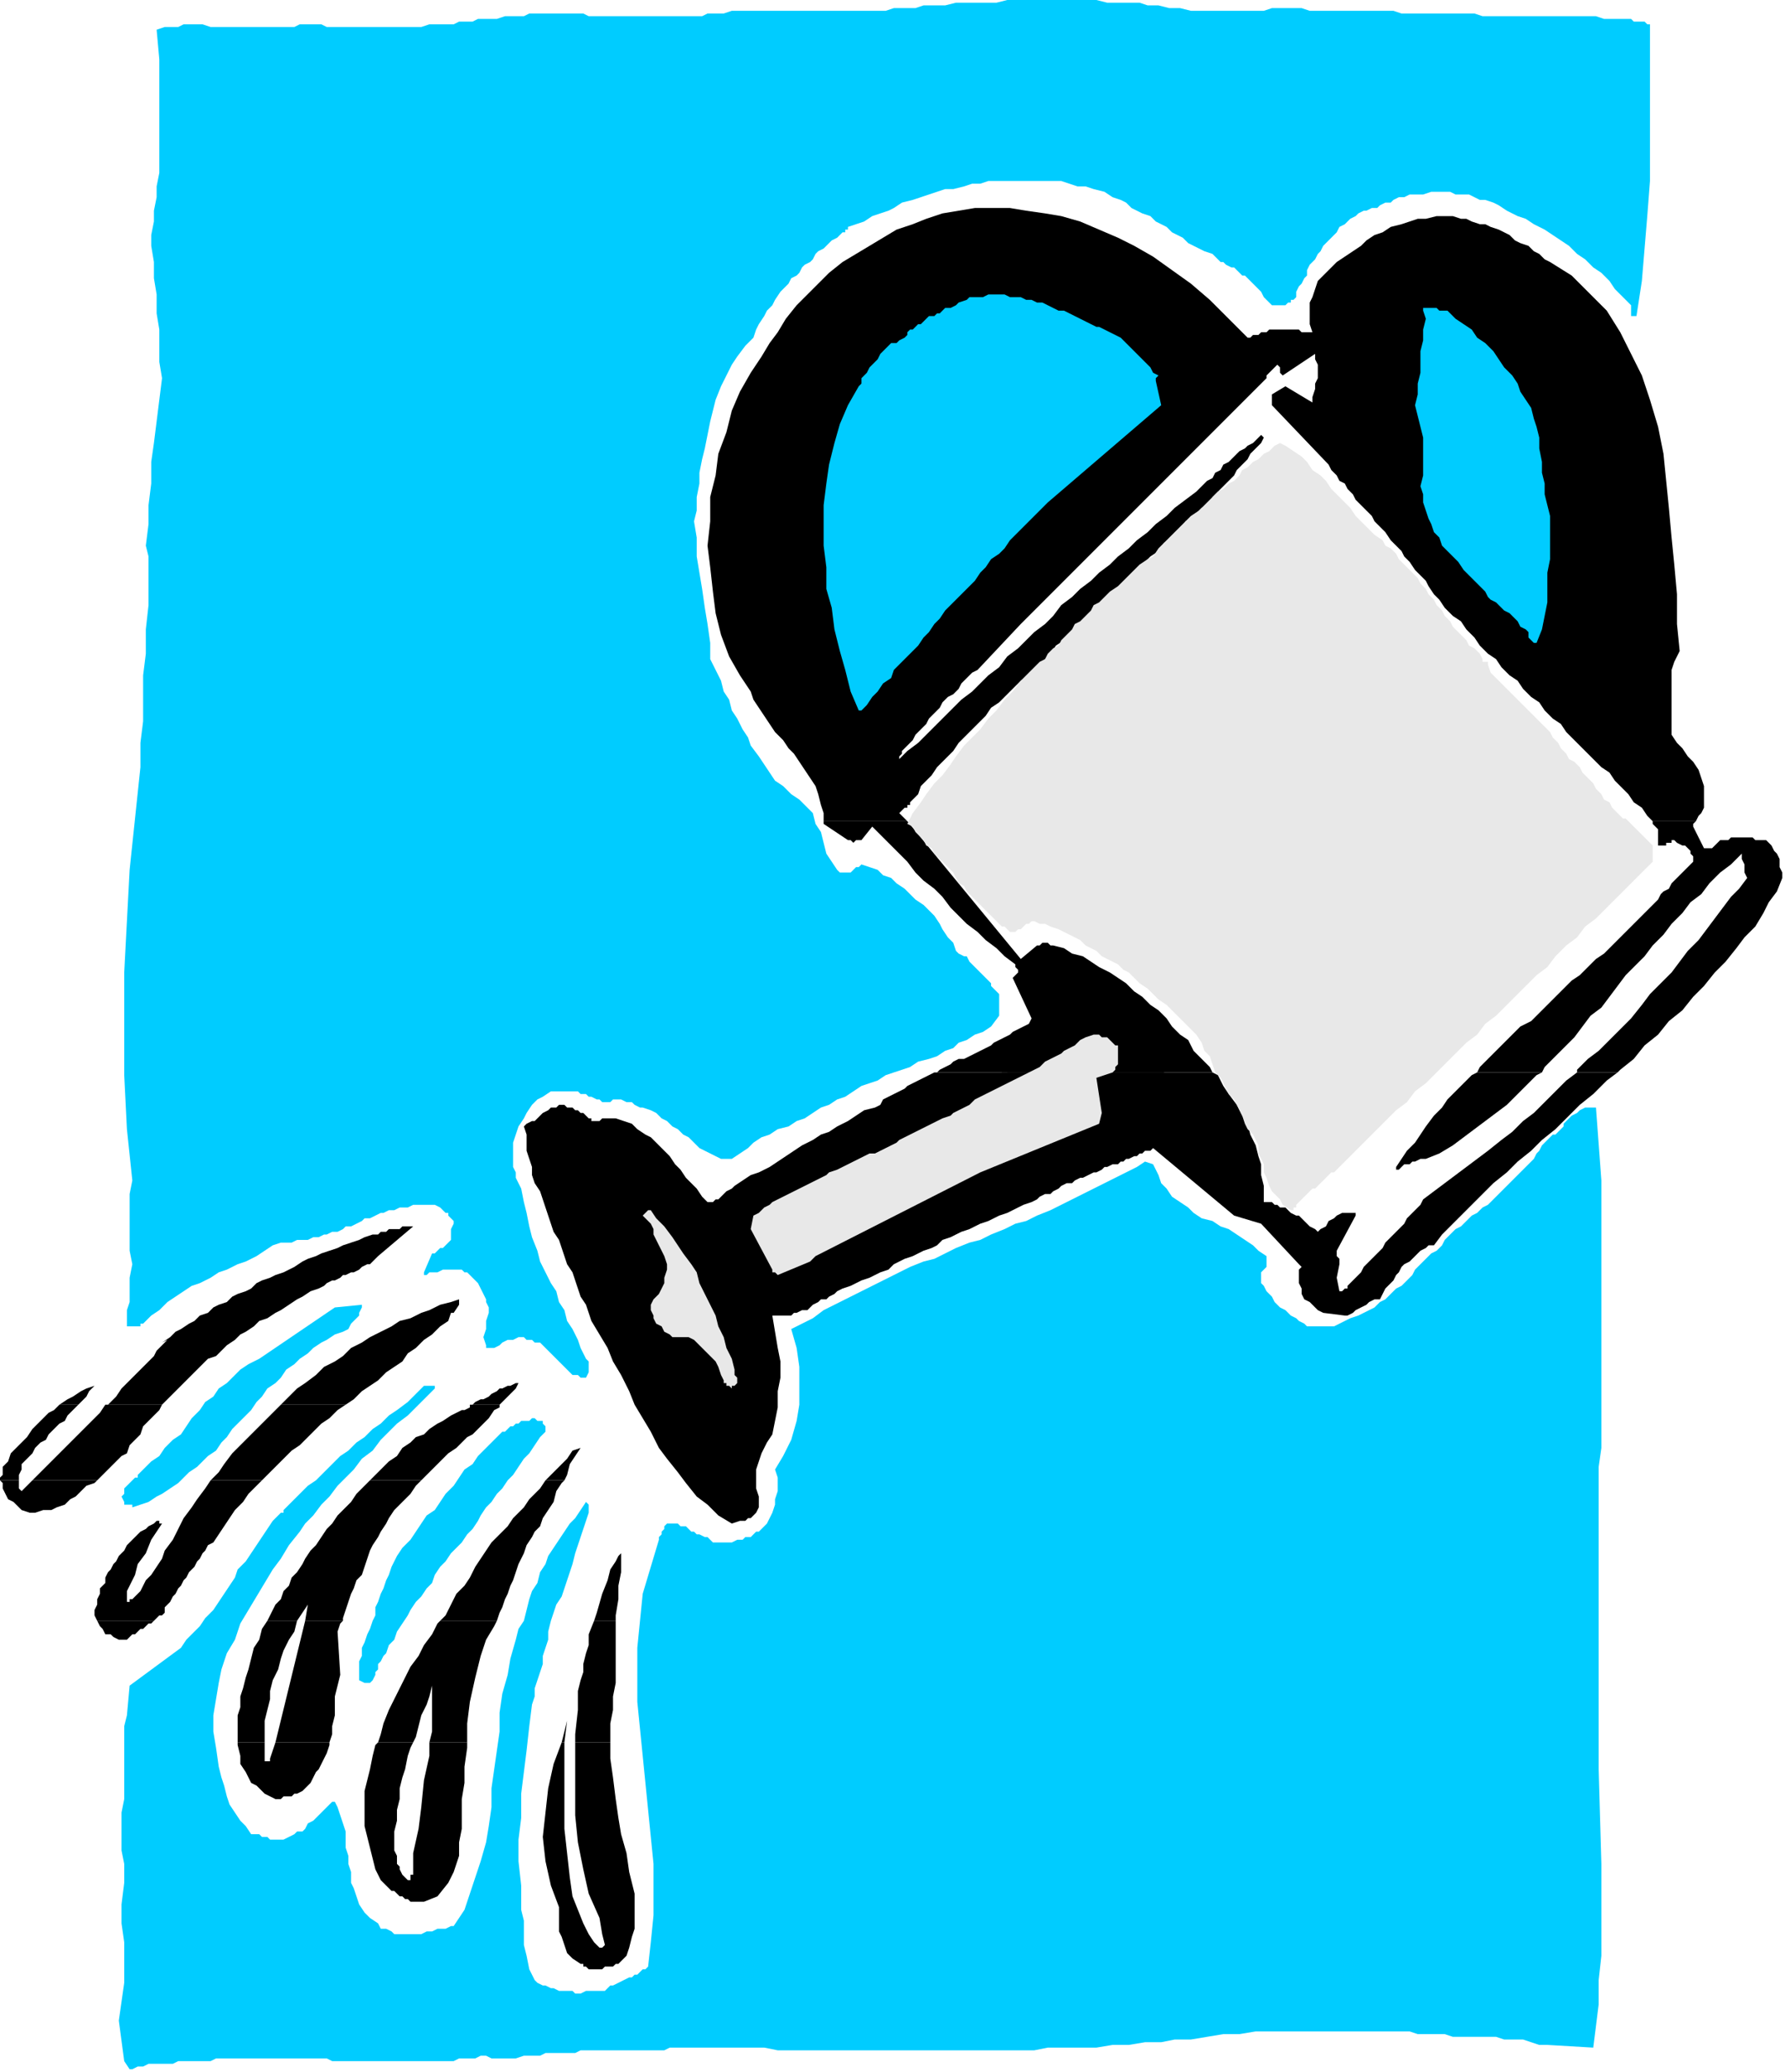
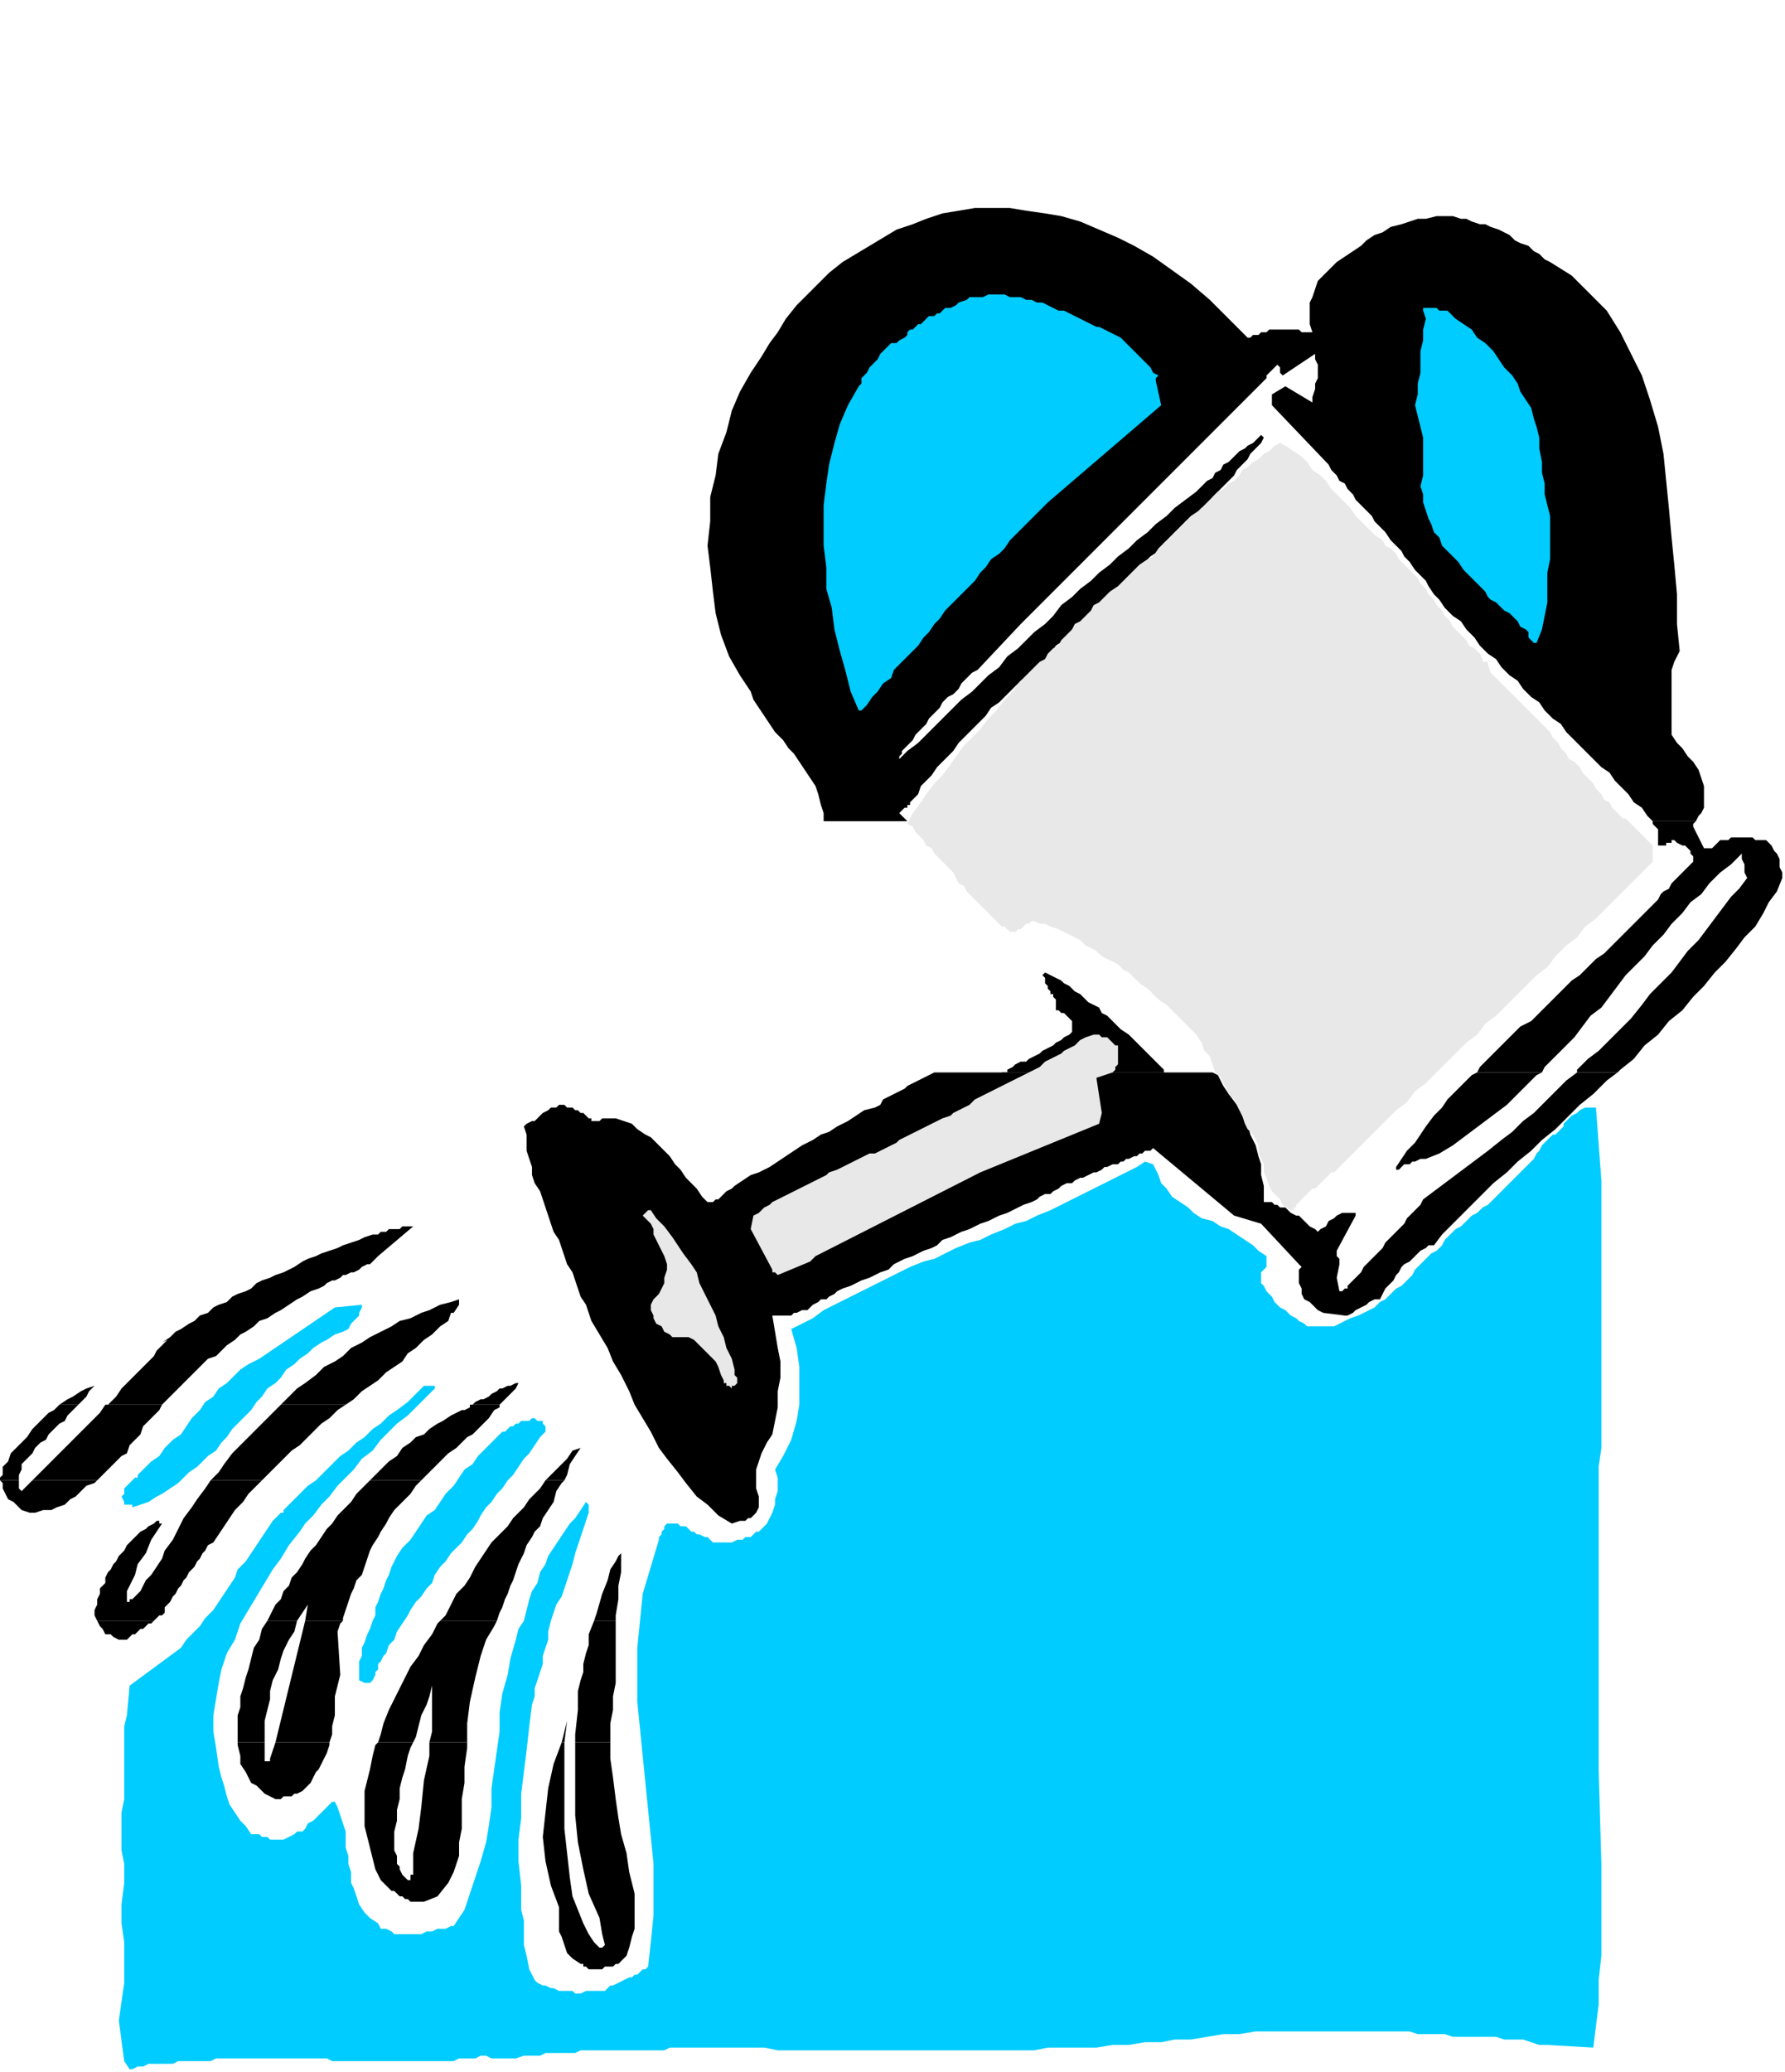
<svg xmlns="http://www.w3.org/2000/svg" xmlns:ns1="http://sodipodi.sourceforge.net/DTD/sodipodi-0.dtd" xmlns:ns2="http://www.inkscape.org/namespaces/inkscape" version="1.0" width="174.89mm" height="202.935mm" id="svg113" ns1:docname="WCAN004.WMF">
  <ns1:namedview pagecolor="#ffffff" bordercolor="#666666" borderopacity="1" objecttolerance="10" gridtolerance="10" guidetolerance="10" ns2:pageopacity="0" ns2:pageshadow="2" ns2:window-width="640" ns2:window-height="480" id="namedview115" />
  <defs id="defs3">
    <pattern id="WMFhbasepattern" patternUnits="userSpaceOnUse" width="6" height="6" x="0" y="0" />
  </defs>
  <path style="fill:#000000;fill-rule:evenodd;fill-opacity:1;stroke:none;" d="  M 277,192   L 277,189   L 278,181   L 279,172   L 281,163   L 284,154   L 288,146   L 293,137   L 298,129   L 305,121   L 312,113   L 317,109   L 322,105   L 327,102   L 331,99   L 336,96   L 340,94   L 345,92   L 349,90   L 354,89   L 358,88   L 362,88   L 366,87   L 371,87   L 375,88   L 379,88   L 383,89   L 387,90   L 391,92   L 396,93   L 400,95   L 404,97   L 408,99   L 412,102   L 417,104   L 421,107   L 426,110   L 430,113   L 434,117   L 439,120   L 444,124   L 449,128   L 454,132   L 454,132   L 454,132   L 454,132   L 454,132   L 449,136   L 448,135   L 447,134   L 446,133   L 445,132   L 444,131   L 443,130   L 442,129   L 441,128   L 440,127   L 439,126   L 438,125   L 436,124   L 435,123   L 434,123   L 432,122   L 431,121   L 426,119   L 422,117   L 418,115   L 414,113   L 410,112   L 406,110   L 402,108   L 398,107   L 395,106   L 391,104   L 388,103   L 384,102   L 381,102   L 377,101   L 374,100   L 371,100   L 367,100   L 364,100   L 361,100   L 357,101   L 354,102   L 350,102   L 347,104   L 343,105   L 340,107   L 336,109   L 332,111   L 328,113   L 324,116   L 320,119   L 316,122   L 312,125   L 311,127   L 310,128   L 309,129   L 308,130   L 307,131   L 306,133   L 305,134   L 304,135   L 303,136   L 302,138   L 301,139   L 300,140   L 299,142   L 298,143   L 297,145   L 296,146   L 293,153   L 290,160   L 287,167   L 285,175   L 284,182   L 284,191   L 284,192   L 277,192  z " id="path5" />
  <path style="fill:#000000;fill-rule:evenodd;fill-opacity:1;stroke:none;" d="  M 299,192   L 299,191   L 300,182   L 301,173   L 303,165   L 306,156   L 309,149   L 314,141   L 319,134   L 324,128   L 331,123   L 334,121   L 337,119   L 340,118   L 343,117   L 347,116   L 350,114   L 353,114   L 356,113   L 359,112   L 362,112   L 366,111   L 369,111   L 372,111   L 375,111   L 379,111   L 382,112   L 385,113   L 389,113   L 392,114   L 396,115   L 399,117   L 403,118   L 406,120   L 410,122   L 414,124   L 417,126   L 421,129   L 425,132   L 429,135   L 433,138   L 437,141   L 441,145   L 435,152   L 397,192   L 299,192  z " id="path7" />
  <path style="fill:#000000;fill-rule:evenodd;fill-opacity:1;stroke:none;" d="  M 525,192   L 525,192   L 523,189   L 522,186   L 522,184   L 527,172   L 523,158   L 522,156   L 522,153   L 522,151   L 523,148   L 524,144   L 524,140   L 525,135   L 525,131   L 525,127   L 525,123   L 524,119   L 522,115   L 525,109   L 525,109   L 526,109   L 527,109   L 527,109   L 533,111   L 539,116   L 544,120   L 549,124   L 553,128   L 557,132   L 560,136   L 563,140   L 566,144   L 568,148   L 570,152   L 572,156   L 573,159   L 574,163   L 575,167   L 576,171   L 576,175   L 577,179   L 577,184   L 577,188   L 577,192   L 525,192  z " id="path9" />
  <path style="fill:#000000;fill-rule:evenodd;fill-opacity:1;stroke:none;" d="  M 594,192   L 593,184   L 592,176   L 591,168   L 589,160   L 586,152   L 583,144   L 579,137   L 575,129   L 570,122   L 564,116   L 557,110   L 550,104   L 549,103   L 547,102   L 545,102   L 544,101   L 542,100   L 541,100   L 539,100   L 538,99   L 536,99   L 534,99   L 533,99   L 531,99   L 530,99   L 528,100   L 527,100   L 525,101   L 524,101   L 522,102   L 521,103   L 519,104   L 518,105   L 516,106   L 515,107   L 514,108   L 512,110   L 511,111   L 510,112   L 509,114   L 509,115   L 508,117   L 507,119   L 507,120   L 507,124   L 507,127   L 508,131   L 508,134   L 509,137   L 510,140   L 510,143   L 510,146   L 510,148   L 510,150   L 509,152   L 509,154   L 508,156   L 508,159   L 508,161   L 508,164   L 508,166   L 509,169   L 509,171   L 510,173   L 498,160   L 499,159   L 499,158   L 500,157   L 501,156   L 501,152   L 502,148   L 502,144   L 503,140   L 504,136   L 504,132   L 504,128   L 504,124   L 503,122   L 502,120   L 501,118   L 500,115   L 500,113   L 499,111   L 499,108   L 499,106   L 500,104   L 502,103   L 503,101   L 504,100   L 506,99   L 507,98   L 509,96   L 510,95   L 512,94   L 514,93   L 516,93   L 518,92   L 519,91   L 521,90   L 523,90   L 525,89   L 528,90   L 530,90   L 533,91   L 536,92   L 538,93   L 541,94   L 544,95   L 546,96   L 549,97   L 551,99   L 554,100   L 556,101   L 559,103   L 561,104   L 564,106   L 566,107   L 573,113   L 580,120   L 585,126   L 589,133   L 593,140   L 596,148   L 599,155   L 601,163   L 602,171   L 603,179   L 604,187   L 604,192   L 594,192  z " id="path11" />
  <path style="fill:#000000;fill-rule:evenodd;fill-opacity:1;stroke:none;" d="  M 373,397   L 373,396   L 375,395   L 376,394   L 378,393   L 380,393   L 381,392   L 383,391   L 385,390   L 386,389   L 388,388   L 390,387   L 391,386   L 393,385   L 394,384   L 396,383   L 397,382   L 397,379   L 397,378   L 396,377   L 395,376   L 395,376   L 394,375   L 393,375   L 392,374   L 391,374   L 391,370   L 391,370   L 390,369   L 390,369   L 390,368   L 389,368   L 389,367   L 389,367   L 388,366   L 388,365   L 388,365   L 387,364   L 387,363   L 387,362   L 386,361   L 386,361   L 387,360   L 389,361   L 391,362   L 393,363   L 394,364   L 396,365   L 398,367   L 400,368   L 401,369   L 403,371   L 405,372   L 407,373   L 408,375   L 410,376   L 412,378   L 413,379   L 415,381   L 418,383   L 421,386   L 423,388   L 426,391   L 429,394   L 431,396   L 431,397   L 373,397  z " id="path13" />
  <path style="fill:#000000;fill-rule:evenodd;fill-opacity:1;stroke:none;" d="  M 277,192   L 277,199   L 278,207   L 279,217   L 281,226   L 284,235   L 288,244   L 292,253   L 293,255   L 294,257   L 295,259   L 296,261   L 297,262   L 298,264   L 299,266   L 301,268   L 302,270   L 304,272   L 305,273   L 306,275   L 308,277   L 309,279   L 310,280   L 312,282   L 313,282   L 313,281   L 313,281   L 314,280   L 304,265   L 300,259   L 296,253   L 293,246   L 291,238   L 288,231   L 286,223   L 285,215   L 284,207   L 283,199   L 284,192   L 277,192  z " id="path15" />
  <path style="fill:#000000;fill-rule:evenodd;fill-opacity:1;stroke:none;" d="  M 299,192   L 299,200   L 299,209   L 300,218   L 302,227   L 304,235   L 307,243   L 310,250   L 311,252   L 312,253   L 313,254   L 314,256   L 314,257   L 315,259   L 315,260   L 315,262   L 314,262   L 314,263   L 314,263   L 314,263   L 318,273   L 320,271   L 323,268   L 325,266   L 327,264   L 329,262   L 331,259   L 333,257   L 336,254   L 338,252   L 340,249   L 342,247   L 344,245   L 347,242   L 349,240   L 352,238   L 354,236   L 397,192   L 299,192  z " id="path17" />
  <path style="fill:#000000;fill-rule:evenodd;fill-opacity:1;stroke:none;" d="  M 525,192   L 526,194   L 528,197   L 530,199   L 532,202   L 534,205   L 535,206   L 536,208   L 537,209   L 538,211   L 540,212   L 541,214   L 542,215   L 543,217   L 545,218   L 546,219   L 547,221   L 549,222   L 550,224   L 551,225   L 553,226   L 554,228   L 555,229   L 557,231   L 559,233   L 560,234   L 562,236   L 563,238   L 565,239   L 566,241   L 568,243   L 569,245   L 571,246   L 572,248   L 574,250   L 575,251   L 577,253   L 579,254   L 579,254   L 579,254   L 579,254   L 579,254   L 578,248   L 578,242   L 577,236   L 577,231   L 577,226   L 577,220   L 577,215   L 577,211   L 577,206   L 577,201   L 577,197   L 577,192   L 577,192   L 525,192  z " id="path19" />
-   <path style="fill:#000000;fill-rule:evenodd;fill-opacity:1;stroke:none;" d="  M 594,192   L 594,192   L 595,201   L 595,209   L 594,218   L 594,226   L 593,229   L 592,232   L 592,234   L 591,237   L 590,240   L 590,242   L 589,245   L 588,248   L 588,250   L 588,251   L 588,253   L 588,255   L 589,257   L 589,259   L 589,261   L 589,262   L 590,265   L 592,267   L 593,269   L 595,271   L 596,273   L 598,275   L 600,277   L 601,280   L 603,281   L 605,284   L 607,285   L 608,287   L 610,289   L 612,291   L 614,292   L 616,293   L 615,287   L 602,271   L 602,271   L 602,270   L 601,270   L 601,270   L 600,268   L 600,265   L 600,263   L 600,261   L 600,258   L 600,256   L 601,253   L 602,251   L 602,250   L 602,250   L 602,250   L 602,249   L 602,244   L 603,239   L 603,234   L 604,229   L 604,220   L 604,212   L 604,203   L 604,195   L 604,192   L 594,192  z " id="path21" />
+   <path style="fill:#000000;fill-rule:evenodd;fill-opacity:1;stroke:none;" d="  M 594,192   L 594,192   L 595,201   L 595,209   L 594,218   L 594,226   L 593,229   L 592,232   L 592,234   L 591,237   L 590,240   L 590,242   L 589,245   L 588,248   L 588,250   L 588,251   L 588,253   L 588,255   L 589,257   L 589,259   L 589,261   L 589,262   L 590,265   L 592,267   L 595,271   L 596,273   L 598,275   L 600,277   L 601,280   L 603,281   L 605,284   L 607,285   L 608,287   L 610,289   L 612,291   L 614,292   L 616,293   L 615,287   L 602,271   L 602,271   L 602,270   L 601,270   L 601,270   L 600,268   L 600,265   L 600,263   L 600,261   L 600,258   L 600,256   L 601,253   L 602,251   L 602,250   L 602,250   L 602,250   L 602,249   L 602,244   L 603,239   L 603,234   L 604,229   L 604,220   L 604,212   L 604,203   L 604,195   L 604,192   L 594,192  z " id="path21" />
  <path style="fill:#000000;fill-rule:evenodd;fill-opacity:1;stroke:none;" d="  M 220,449   L 220,449   L 218,445   L 217,441   L 215,436   L 213,432   L 211,428   L 209,424   L 208,420   L 224,449   L 220,449  z " id="path23" />
  <path style="fill:#000000;fill-rule:evenodd;fill-opacity:1;stroke:none;" d="  M 235,449   L 235,449   L 234,447   L 234,445   L 233,443   L 232,441   L 232,439   L 231,437   L 230,435   L 229,433   L 229,432   L 228,430   L 228,429   L 231,431   L 234,434   L 237,437   L 240,440   L 243,442   L 245,445   L 248,448   L 249,449   L 235,449  z " id="path25" />
  <path style="fill:#000000;fill-rule:evenodd;fill-opacity:1;stroke:none;" d="  M 274,449   L 275,449   L 276,448   L 277,448   L 278,447   L 279,446   L 280,446   L 282,445   L 283,444   L 284,444   L 285,443   L 286,442   L 288,442   L 289,441   L 290,440   L 291,440   L 293,439   L 294,438   L 295,438   L 296,437   L 297,436   L 299,435   L 300,434   L 302,434   L 303,433   L 305,432   L 308,431   L 311,429   L 314,427   L 317,426   L 320,424   L 323,423   L 326,421   L 329,420   L 332,418   L 335,416   L 338,415   L 341,413   L 344,412   L 347,410   L 350,408   L 353,407   L 354,406   L 355,406   L 356,405   L 357,404   L 358,404   L 359,403   L 361,403   L 362,402   L 363,401   L 364,401   L 365,400   L 366,399   L 368,399   L 369,398   L 370,398   L 371,397   L 373,397   L 431,397   L 434,399   L 436,402   L 439,405   L 441,408   L 443,412   L 445,415   L 447,418   L 449,421   L 451,425   L 453,428   L 454,430   L 455,432   L 457,434   L 458,436   L 459,438   L 459,440   L 460,442   L 461,443   L 460,442   L 458,441   L 456,440   L 454,439   L 453,438   L 451,437   L 450,435   L 448,434   L 446,432   L 445,431   L 443,429   L 442,428   L 441,426   L 439,424   L 438,422   L 437,420   L 436,418   L 435,416   L 434,414   L 432,413   L 431,411   L 429,409   L 428,407   L 426,406   L 426,405   L 425,405   L 425,405   L 424,405   L 424,405   L 423,405   L 422,405   L 422,404   L 421,404   L 420,404   L 419,404   L 417,404   L 416,404   L 415,404   L 414,405   L 413,406   L 413,407   L 413,408   L 413,409   L 414,410   L 420,417   L 417,418   L 415,419   L 412,421   L 410,422   L 407,423   L 404,424   L 401,425   L 399,426   L 396,427   L 393,428   L 390,429   L 388,431   L 385,432   L 382,433   L 379,434   L 376,435   L 373,437   L 370,438   L 367,440   L 364,441   L 361,442   L 358,443   L 355,445   L 352,446   L 348,447   L 345,449   L 343,449   L 274,449  z " id="path27" />
  <path style="fill:#000000;fill-rule:evenodd;fill-opacity:1;stroke:none;" d="  M 22,520   L 22,520   L 25,518   L 27,517   L 30,515   L 32,514   L 35,513   L 33,515   L 32,517   L 30,519   L 29,520   L 22,520  z " id="path29" />
  <path style="fill:#000000;fill-rule:evenodd;fill-opacity:1;stroke:none;" d="  M 39,520   L 40,520   L 43,517   L 45,514   L 48,511   L 50,509   L 53,506   L 55,504   L 57,502   L 58,500   L 60,498   L 61,497   L 62,496   L 62,495   L 63,495   L 62,495   L 62,496   L 60,497   L 63,495   L 65,493   L 67,492   L 70,490   L 72,489   L 74,487   L 77,486   L 79,484   L 81,483   L 84,482   L 86,480   L 88,479   L 91,478   L 93,477   L 95,475   L 97,474   L 100,473   L 102,472   L 105,471   L 107,470   L 109,469   L 112,467   L 114,466   L 117,465   L 119,464   L 122,463   L 125,462   L 127,461   L 130,460   L 133,459   L 135,458   L 138,457   L 139,457   L 140,457   L 141,456   L 142,456   L 143,456   L 144,455   L 145,455   L 146,455   L 147,455   L 148,455   L 148,455   L 149,454   L 150,454   L 151,454   L 152,454   L 153,454   L 140,465   L 139,466   L 138,467   L 137,468   L 136,468   L 134,469   L 133,470   L 131,471   L 130,471   L 128,472   L 127,472   L 126,473   L 124,474   L 123,474   L 121,475   L 120,476   L 118,477   L 115,478   L 112,480   L 110,481   L 107,483   L 104,485   L 102,486   L 99,488   L 96,489   L 94,491   L 91,493   L 89,494   L 87,496   L 84,498   L 82,500   L 80,502   L 77,503   L 75,505   L 73,507   L 71,509   L 69,511   L 67,513   L 65,515   L 63,517   L 61,519   L 60,520   L 39,520  z " id="path31" />
  <path style="fill:#000000;fill-rule:evenodd;fill-opacity:1;stroke:none;" d="  M 104,520   L 104,520   L 107,517   L 110,514   L 113,512   L 117,509   L 120,506   L 124,504   L 127,502   L 130,499   L 134,497   L 137,495   L 141,493   L 145,491   L 148,489   L 152,488   L 156,486   L 159,485   L 163,483   L 167,482   L 170,481   L 170,482   L 170,482   L 170,483   L 170,483   L 168,486   L 168,486   L 167,486   L 167,486   L 167,486   L 166,489   L 163,491   L 160,494   L 157,496   L 154,499   L 151,501   L 149,504   L 146,506   L 143,508   L 140,511   L 137,513   L 134,515   L 131,518   L 128,520   L 128,520   L 104,520  z " id="path33" />
  <path style="fill:#000000;fill-rule:evenodd;fill-opacity:1;stroke:none;" d="  M 174,520   L 175,520   L 176,519   L 178,518   L 179,518   L 181,517   L 182,516   L 184,515   L 185,514   L 186,514   L 188,513   L 189,513   L 191,512   L 192,512   L 191,514   L 189,516   L 187,518   L 185,520   L 174,520  z " id="path35" />
  <path style="fill:#000000;fill-rule:evenodd;fill-opacity:1;stroke:none;" d="  M 251,520   L 250,519   L 248,517   L 247,514   L 247,511   L 246,509   L 245,507   L 244,505   L 243,503   L 242,501   L 241,499   L 241,497   L 240,495   L 239,493   L 238,491   L 237,489   L 236,487   L 235,485   L 234,483   L 234,481   L 233,478   L 231,475   L 229,472   L 228,469   L 227,466   L 226,463   L 224,459   L 223,456   L 221,453   L 220,449   L 224,449   L 237,473   L 237,467   L 237,463   L 237,459   L 237,455   L 236,451   L 235,449   L 249,449   L 250,452   L 253,455   L 255,458   L 257,462   L 259,465   L 261,469   L 263,472   L 265,476   L 266,480   L 268,485   L 270,490   L 272,496   L 273,501   L 275,506   L 276,512   L 277,517   L 277,520   L 266,520   L 256,504   L 255,503   L 254,503   L 254,503   L 253,503   L 253,503   L 252,503   L 252,504   L 252,504   L 253,507   L 254,510   L 255,513   L 257,516   L 258,520   L 259,520   L 251,520  z " id="path37" />
  <path style="fill:#000000;fill-rule:evenodd;fill-opacity:1;stroke:none;" d="  M 274,449   L 274,450   L 273,450   L 272,450   L 271,450   L 270,450   L 269,450   L 268,450   L 267,450   L 283,479   L 285,478   L 288,476   L 291,475   L 293,474   L 296,472   L 299,471   L 302,470   L 304,468   L 307,467   L 310,465   L 313,464   L 315,463   L 318,461   L 321,460   L 323,459   L 326,458   L 329,456   L 333,454   L 336,453   L 339,451   L 342,450   L 343,449   L 274,449  z " id="path39" />
  <path style="fill:#000000;fill-rule:evenodd;fill-opacity:1;stroke:none;" d="  M 0,548   L 0,547   L 1,546   L 1,545   L 1,544   L 1,543   L 3,541   L 4,538   L 6,536   L 8,534   L 10,532   L 12,529   L 14,527   L 16,525   L 18,523   L 20,522   L 22,520   L 29,520   L 28,521   L 27,522   L 25,524   L 24,526   L 22,527   L 20,529   L 18,531   L 17,533   L 15,534   L 13,536   L 12,538   L 10,540   L 8,542   L 8,543   L 8,544   L 7,546   L 7,547   L 7,548   L 0,548  z " id="path41" />
  <path style="fill:#000000;fill-rule:evenodd;fill-opacity:1;stroke:none;" d="  M 12,548   L 12,548   L 14,546   L 16,544   L 18,542   L 21,539   L 23,537   L 26,534   L 29,531   L 31,529   L 34,526   L 37,523   L 39,520   L 60,520   L 59,522   L 57,524   L 55,526   L 53,528   L 52,531   L 50,533   L 48,535   L 47,538   L 45,539   L 43,541   L 41,543   L 39,545   L 37,547   L 36,548   L 12,548  z " id="path43" />
  <path style="fill:#000000;fill-rule:evenodd;fill-opacity:1;stroke:none;" d="  M 78,548   L 81,545   L 83,542   L 86,538   L 89,535   L 92,532   L 95,529   L 98,526   L 101,523   L 104,520   L 128,520   L 125,522   L 122,525   L 119,527   L 116,530   L 114,532   L 111,535   L 108,537   L 105,540   L 103,542   L 100,545   L 97,548   L 97,548   L 78,548  z " id="path45" />
  <path style="fill:#000000;fill-rule:evenodd;fill-opacity:1;stroke:none;" d="  M 137,548   L 139,546   L 142,543   L 144,541   L 147,539   L 149,536   L 152,534   L 154,532   L 157,531   L 159,529   L 162,527   L 164,526   L 167,524   L 169,523   L 171,522   L 172,522   L 174,521   L 174,520   L 185,520   L 185,521   L 183,522   L 181,525   L 179,527   L 177,529   L 175,531   L 173,532   L 171,534   L 169,536   L 166,538   L 164,540   L 162,542   L 160,544   L 158,546   L 156,548   L 137,548  z " id="path47" />
  <path style="fill:#000000;fill-rule:evenodd;fill-opacity:1;stroke:none;" d="  M 202,548   L 204,546   L 206,544   L 208,542   L 210,540   L 212,537   L 215,536   L 213,539   L 211,542   L 210,546   L 209,548   L 202,548  z " id="path49" />
  <path style="fill:#000000;fill-rule:evenodd;fill-opacity:1;stroke:none;" d="  M 267,548   L 266,547   L 265,546   L 264,544   L 263,543   L 262,541   L 261,540   L 260,538   L 259,537   L 258,535   L 257,534   L 256,532   L 256,529   L 255,527   L 253,524   L 252,522   L 251,520   L 259,520   L 260,523   L 261,526   L 263,529   L 264,532   L 266,535   L 267,538   L 268,541   L 270,544   L 271,547   L 271,548   L 267,548  z " id="path51" />
  <path style="fill:#000000;fill-rule:evenodd;fill-opacity:1;stroke:none;" d="  M 266,520   L 275,535   L 276,534   L 277,532   L 277,531   L 277,529   L 277,527   L 277,526   L 277,524   L 277,522   L 277,520   L 266,520  z " id="path53" />
  <path style="fill:#000000;fill-rule:evenodd;fill-opacity:1;stroke:none;" d="  M 36,600   L 36,600   L 35,598   L 35,596   L 36,594   L 36,592   L 37,590   L 37,588   L 39,586   L 39,584   L 40,582   L 41,581   L 42,579   L 43,578   L 44,576   L 45,575   L 46,574   L 47,572   L 48,571   L 50,569   L 51,568   L 52,567   L 54,566   L 55,565   L 57,564   L 58,563   L 59,563   L 59,564   L 59,564   L 60,564   L 56,570   L 54,575   L 51,579   L 50,583   L 48,587   L 47,589   L 47,591   L 47,592   L 47,593   L 48,593   L 48,592   L 49,592   L 50,591   L 51,590   L 52,589   L 53,587   L 54,585   L 56,583   L 58,580   L 60,577   L 61,574   L 64,570   L 66,566   L 68,562   L 71,558   L 73,555   L 76,551   L 78,548   L 78,548   L 97,548   L 95,550   L 92,553   L 90,556   L 87,559   L 85,562   L 83,565   L 81,568   L 79,571   L 77,572   L 76,574   L 75,575   L 74,577   L 73,578   L 72,580   L 71,581   L 70,582   L 69,584   L 68,585   L 67,587   L 66,588   L 65,590   L 64,591   L 63,593   L 62,594   L 61,595   L 61,597   L 60,598   L 59,598   L 58,599   L 57,600   L 57,600   L 36,600  z " id="path55" />
  <path style="fill:#000000;fill-rule:evenodd;fill-opacity:1;stroke:none;" d="  M 99,600   L 99,600   L 101,596   L 102,594   L 104,592   L 105,589   L 107,587   L 108,584   L 110,582   L 112,579   L 113,577   L 115,574   L 117,572   L 119,569   L 121,566   L 123,564   L 125,561   L 128,558   L 130,556   L 132,553   L 135,550   L 137,548   L 137,548   L 156,548   L 156,548   L 154,550   L 152,553   L 150,555   L 148,557   L 146,559   L 144,562   L 143,564   L 141,567   L 140,569   L 138,572   L 137,574   L 136,577   L 135,580   L 134,583   L 132,585   L 131,588   L 130,590   L 129,593   L 128,596   L 127,599   L 127,600   L 113,600   L 114,594   L 112,597   L 110,600   L 99,600  z " id="path57" />
  <path style="fill:#000000;fill-rule:evenodd;fill-opacity:1;stroke:none;" d="  M 163,600   L 165,598   L 167,594   L 169,590   L 172,587   L 174,584   L 176,580   L 178,577   L 180,574   L 182,571   L 184,569   L 186,567   L 188,565   L 190,562   L 192,560   L 194,558   L 196,555   L 198,553   L 200,551   L 202,548   L 202,548   L 209,548   L 208,549   L 206,552   L 205,556   L 203,559   L 201,562   L 200,565   L 198,567   L 197,569   L 195,572   L 194,575   L 193,577   L 192,579   L 191,582   L 190,585   L 189,587   L 188,590   L 187,592   L 186,595   L 185,597   L 184,600   L 184,600   L 163,600  z " id="path59" />
  <path style="fill:#000000;fill-rule:evenodd;fill-opacity:1;stroke:none;" d="  M 220,600   L 221,597   L 223,590   L 225,585   L 226,581   L 228,578   L 229,576   L 230,575   L 230,574   L 230,574   L 230,575   L 230,578   L 230,582   L 229,587   L 229,592   L 228,598   L 228,600   L 220,600  z " id="path61" />
  <path style="fill:#000000;fill-rule:evenodd;fill-opacity:1;stroke:none;" d="  M 0,548   L 1,549   L 1,551   L 2,553   L 3,555   L 5,556   L 7,558   L 8,559   L 11,560   L 13,560   L 16,559   L 19,559   L 21,558   L 24,557   L 26,555   L 28,554   L 30,552   L 32,550   L 35,549   L 36,548   L 12,548   L 11,549   L 10,550   L 9,551   L 8,552   L 8,552   L 7,551   L 7,550   L 7,548   L 7,548   L 0,548  z " id="path63" />
  <path style="fill:#000000;fill-rule:evenodd;fill-opacity:1;stroke:none;" d="  M 267,548   L 267,549   L 269,550   L 270,551   L 271,552   L 272,553   L 273,554   L 272,550   L 271,548   L 267,548  z " id="path65" />
  <path style="fill:#000000;fill-rule:evenodd;fill-opacity:1;stroke:none;" d="  M 88,645   L 88,642   L 88,639   L 88,635   L 89,632   L 89,628   L 90,625   L 91,621   L 92,618   L 93,614   L 94,610   L 96,607   L 97,603   L 99,600   L 110,600   L 110,600   L 109,604   L 107,607   L 105,611   L 104,614   L 103,618   L 101,622   L 100,626   L 100,629   L 99,633   L 98,637   L 98,641   L 98,644   L 98,645   L 88,645  z " id="path67" />
  <path style="fill:#000000;fill-rule:evenodd;fill-opacity:1;stroke:none;" d="  M 102,645   L 113,600   L 127,600   L 126,601   L 125,604   L 126,620   L 125,624   L 124,628   L 124,631   L 124,635   L 123,639   L 123,642   L 122,645   L 102,645  z " id="path69" />
  <path style="fill:#000000;fill-rule:evenodd;fill-opacity:1;stroke:none;" d="  M 140,645   L 141,642   L 142,638   L 144,633   L 146,629   L 148,625   L 150,621   L 152,617   L 155,613   L 157,609   L 160,605   L 162,601   L 163,600   L 184,600   L 183,602   L 180,607   L 178,613   L 176,621   L 174,630   L 173,638   L 173,645   L 159,645   L 160,641   L 160,632   L 160,624   L 159,628   L 158,631   L 156,635   L 155,639   L 154,643   L 153,645   L 140,645  z " id="path71" />
  <path style="fill:#000000;fill-rule:evenodd;fill-opacity:1;stroke:none;" d="  M 208,645   L 208,645   L 210,637   L 209,645   L 208,645  z " id="path73" />
  <path style="fill:#000000;fill-rule:evenodd;fill-opacity:1;stroke:none;" d="  M 213,645   L 213,642   L 214,633   L 214,629   L 214,626   L 215,622   L 216,619   L 216,616   L 217,612   L 218,609   L 218,605   L 220,600   L 228,600   L 228,604   L 228,609   L 228,614   L 228,619   L 228,623   L 227,628   L 227,633   L 226,638   L 226,643   L 226,645   L 213,645  z " id="path75" />
  <path style="fill:#000000;fill-rule:evenodd;fill-opacity:1;stroke:none;" d="  M 36,600   L 37,602   L 38,603   L 39,605   L 41,605   L 42,606   L 44,607   L 46,607   L 47,607   L 48,606   L 49,605   L 50,605   L 51,604   L 52,603   L 53,603   L 54,602   L 55,601   L 56,601   L 57,600   L 36,600  z " id="path77" />
  <path style="fill:#000000;fill-rule:evenodd;fill-opacity:1;stroke:none;" d="  M 88,645   L 88,646   L 89,650   L 89,653   L 91,656   L 92,658   L 93,660   L 95,661   L 97,663   L 98,664   L 100,665   L 102,666   L 104,666   L 105,665   L 107,665   L 108,665   L 109,664   L 110,664   L 112,663   L 113,662   L 114,661   L 115,660   L 116,658   L 117,656   L 118,655   L 119,653   L 120,651   L 121,649   L 122,646   L 122,645   L 102,645   L 100,651   L 100,652   L 99,652   L 99,652   L 98,652   L 98,648   L 98,645   L 88,645  z " id="path79" />
  <path style="fill:#000000;fill-rule:evenodd;fill-opacity:1;stroke:none;" d="  M 140,645   L 139,646   L 138,650   L 137,655   L 136,659   L 135,663   L 135,667   L 135,672   L 135,676   L 136,680   L 137,684   L 138,688   L 139,692   L 141,696   L 142,697   L 143,698   L 144,699   L 145,700   L 146,700   L 147,701   L 148,702   L 149,702   L 150,703   L 151,703   L 152,704   L 153,704   L 154,704   L 155,704   L 156,704   L 157,704   L 162,702   L 166,697   L 168,693   L 170,687   L 170,682   L 171,677   L 171,671   L 171,666   L 172,660   L 172,654   L 173,647   L 173,645   L 159,645   L 159,650   L 157,659   L 156,669   L 155,677   L 153,686   L 153,694   L 152,694   L 152,695   L 152,695   L 152,696   L 151,696   L 151,696   L 151,696   L 151,696   L 150,695   L 149,694   L 148,692   L 148,691   L 147,690   L 147,688   L 147,687   L 146,685   L 146,682   L 146,678   L 147,674   L 147,670   L 148,666   L 148,662   L 149,658   L 150,655   L 151,650   L 152,647   L 153,645   L 140,645  z " id="path81" />
  <path style="fill:#000000;fill-rule:evenodd;fill-opacity:1;stroke:none;" d="  M 208,645   L 205,653   L 203,662   L 202,671   L 201,680   L 202,689   L 204,698   L 207,706   L 207,709   L 207,712   L 207,715   L 208,717   L 209,720   L 210,723   L 212,725   L 215,727   L 216,727   L 216,728   L 217,728   L 218,729   L 219,729   L 220,729   L 221,729   L 222,729   L 223,729   L 224,728   L 225,728   L 226,728   L 227,728   L 228,727   L 229,727   L 230,726   L 232,724   L 233,721   L 234,717   L 235,714   L 235,711   L 235,707   L 235,704   L 235,701   L 233,693   L 232,686   L 230,679   L 229,673   L 228,666   L 227,658   L 226,651   L 226,645   L 213,645   L 213,651   L 213,661   L 213,672   L 214,682   L 216,692   L 218,701   L 222,710   L 223,716   L 224,720   L 223,721   L 222,721   L 220,719   L 218,716   L 216,712   L 214,707   L 212,702   L 211,695   L 210,686   L 209,677   L 209,667   L 209,657   L 209,647   L 209,645   L 208,645  z " id="path83" />
  <path style="fill:#000000;fill-rule:evenodd;fill-opacity:1;stroke:none;" d="  M 305,304   L 305,301   L 304,298   L 303,294   L 302,291   L 300,288   L 298,285   L 296,282   L 294,279   L 292,277   L 290,274   L 287,271   L 285,268   L 283,265   L 281,262   L 279,259   L 278,256   L 274,250   L 270,243   L 267,235   L 265,227   L 264,219   L 263,210   L 262,202   L 263,193   L 263,184   L 265,176   L 266,168   L 269,160   L 271,152   L 274,145   L 278,138   L 282,132   L 285,127   L 288,123   L 291,118   L 295,113   L 299,109   L 303,105   L 307,101   L 312,97   L 317,94   L 322,91   L 327,88   L 332,85   L 338,83   L 343,81   L 349,79   L 355,78   L 361,77   L 368,77   L 374,77   L 380,78   L 387,79   L 393,80   L 400,82   L 407,85   L 414,88   L 420,91   L 427,95   L 434,100   L 441,105   L 448,111   L 455,118   L 462,125   L 463,125   L 464,124   L 466,124   L 467,123   L 469,123   L 470,122   L 472,122   L 473,122   L 475,122   L 476,122   L 478,122   L 479,122   L 481,122   L 482,123   L 483,123   L 485,123   L 485,123   L 486,123   L 486,123   L 486,123   L 485,120   L 485,118   L 485,115   L 485,112   L 486,110   L 487,107   L 488,104   L 490,102   L 493,99   L 495,97   L 498,95   L 501,93   L 504,91   L 506,89   L 509,87   L 512,86   L 515,84   L 519,83   L 522,82   L 525,81   L 528,81   L 532,80   L 535,80   L 538,80   L 541,81   L 543,81   L 545,82   L 548,83   L 550,83   L 552,84   L 555,85   L 557,86   L 559,87   L 561,89   L 563,90   L 566,91   L 568,93   L 570,94   L 572,96   L 574,97   L 582,102   L 589,109   L 595,115   L 600,123   L 604,131   L 608,139   L 611,148   L 614,158   L 616,168   L 617,178   L 618,188   L 619,199   L 620,209   L 621,220   L 621,231   L 622,241   L 620,245   L 619,248   L 619,252   L 619,256   L 619,260   L 619,264   L 619,267   L 619,270   L 619,271   L 619,271   L 619,272   L 619,272   L 621,275   L 623,277   L 625,280   L 627,282   L 629,285   L 630,288   L 631,291   L 631,295   L 631,296   L 631,298   L 631,299   L 630,301   L 629,302   L 628,304   L 628,304   L 612,304   L 610,302   L 608,299   L 605,297   L 603,294   L 601,292   L 598,289   L 596,286   L 593,284   L 590,281   L 588,279   L 585,276   L 583,274   L 580,271   L 578,268   L 575,266   L 572,263   L 570,260   L 567,258   L 564,255   L 562,252   L 559,250   L 556,247   L 554,244   L 551,242   L 548,239   L 546,236   L 543,233   L 541,230   L 538,228   L 535,225   L 533,222   L 531,220   L 529,217   L 528,215   L 526,213   L 524,211   L 522,208   L 520,206   L 519,204   L 517,202   L 515,200   L 513,197   L 511,195   L 509,193   L 508,191   L 506,189   L 504,187   L 502,185   L 501,183   L 499,181   L 498,179   L 496,178   L 495,176   L 493,174   L 492,172   L 471,150   L 471,149   L 471,148   L 471,147   L 471,146   L 476,143   L 486,149   L 486,147   L 487,144   L 487,142   L 488,140   L 488,137   L 488,135   L 487,133   L 487,131   L 475,139   L 474,138   L 474,137   L 474,136   L 473,135   L 472,136   L 472,136   L 471,137   L 470,138   L 469,139   L 469,140   L 468,141   L 467,142   L 378,231   L 362,248   L 360,249   L 358,251   L 356,253   L 355,255   L 353,257   L 351,258   L 349,260   L 348,262   L 346,264   L 344,266   L 343,268   L 341,270   L 339,272   L 338,274   L 336,276   L 334,278   L 334,279   L 333,280   L 333,280   L 333,281   L 336,278   L 340,275   L 343,272   L 346,269   L 350,265   L 353,262   L 356,259   L 360,256   L 363,253   L 366,250   L 370,247   L 373,243   L 377,240   L 380,237   L 383,234   L 387,231   L 390,228   L 393,224   L 397,221   L 400,218   L 404,215   L 407,212   L 411,209   L 414,206   L 418,203   L 421,200   L 425,197   L 428,194   L 432,191   L 435,188   L 439,185   L 443,182   L 444,181   L 446,179   L 447,178   L 449,177   L 450,175   L 452,174   L 453,172   L 455,171   L 456,170   L 458,168   L 459,167   L 461,166   L 462,165   L 464,164   L 466,162   L 467,161   L 467,161   L 468,162   L 468,162   L 468,162   L 467,164   L 466,165   L 464,167   L 463,168   L 462,170   L 461,171   L 459,173   L 458,174   L 457,176   L 456,177   L 454,179   L 453,180   L 452,181   L 450,183   L 449,184   L 448,186   L 445,188   L 442,191   L 439,193   L 437,196   L 434,199   L 431,201   L 429,204   L 426,206   L 423,209   L 421,211   L 418,214   L 415,217   L 413,219   L 410,222   L 407,224   L 405,227   L 402,229   L 400,231   L 398,233   L 396,235   L 394,237   L 391,239   L 389,242   L 387,244   L 385,246   L 383,248   L 381,250   L 378,252   L 376,254   L 374,256   L 372,258   L 370,260   L 367,262   L 365,265   L 363,267   L 361,269   L 359,271   L 357,273   L 355,275   L 353,278   L 351,280   L 349,282   L 347,284   L 345,287   L 343,289   L 341,291   L 340,294   L 338,296   L 337,297   L 337,298   L 336,298   L 336,299   L 335,299   L 334,300   L 334,300   L 333,301   L 336,304   L 305,304  z " id="path85" />
-   <path style="fill:#000000;fill-rule:evenodd;fill-opacity:1;stroke:none;" d="  M 347,397   L 348,396   L 350,395   L 352,394   L 353,393   L 355,392   L 357,392   L 359,391   L 361,390   L 363,389   L 365,388   L 367,387   L 368,386   L 370,385   L 372,384   L 374,383   L 375,382   L 377,381   L 379,380   L 381,379   L 382,377   L 375,362   L 376,361   L 376,361   L 376,361   L 377,360   L 377,359   L 377,359   L 376,358   L 376,357   L 372,354   L 369,351   L 365,348   L 362,345   L 358,342   L 355,339   L 352,336   L 349,332   L 346,329   L 342,326   L 339,323   L 336,319   L 333,316   L 330,313   L 327,310   L 323,306   L 319,311   L 318,311   L 318,311   L 317,311   L 316,312   L 316,312   L 315,311   L 315,311   L 314,311   L 305,305   L 305,304   L 336,304   L 350,321   L 378,355   L 384,350   L 384,350   L 385,350   L 386,349   L 387,349   L 388,349   L 388,349   L 389,350   L 390,350   L 394,351   L 397,353   L 401,354   L 404,356   L 407,358   L 411,360   L 414,362   L 417,364   L 420,367   L 423,369   L 426,372   L 429,374   L 432,377   L 434,380   L 437,383   L 440,385   L 442,389   L 445,392   L 448,395   L 449,397   L 347,397  z " id="path87" />
  <path style="fill:#000000;fill-rule:evenodd;fill-opacity:1;stroke:none;" d="  M 547,397   L 548,395   L 551,392   L 554,389   L 557,386   L 560,383   L 563,380   L 567,378   L 570,375   L 573,372   L 576,369   L 579,366   L 582,363   L 585,361   L 588,358   L 591,355   L 594,353   L 597,350   L 600,347   L 603,344   L 605,342   L 608,339   L 609,338   L 610,337   L 612,335   L 613,334   L 614,333   L 615,331   L 616,330   L 618,329   L 619,327   L 620,326   L 621,325   L 622,324   L 624,322   L 625,321   L 626,320   L 627,319   L 627,317   L 626,316   L 626,315   L 625,314   L 624,313   L 623,313   L 621,312   L 620,311   L 619,311   L 619,312   L 618,312   L 618,312   L 617,312   L 617,313   L 616,313   L 615,313   L 615,313   L 615,313   L 614,313   L 614,313   L 614,311   L 614,310   L 614,309   L 614,307   L 612,305   L 612,304   L 628,304   L 627,305   L 627,306   L 631,314   L 632,314   L 633,314   L 633,314   L 634,314   L 635,313   L 635,313   L 636,312   L 636,312   L 637,311   L 638,311   L 640,311   L 641,310   L 642,310   L 643,310   L 644,310   L 645,310   L 647,310   L 648,310   L 649,310   L 650,311   L 651,311   L 652,311   L 654,311   L 655,312   L 656,313   L 657,315   L 658,316   L 659,318   L 659,320   L 659,321   L 660,323   L 660,325   L 658,330   L 655,334   L 653,338   L 650,343   L 646,347   L 643,351   L 639,356   L 635,360   L 631,365   L 627,369   L 623,374   L 618,378   L 614,383   L 609,387   L 605,392   L 600,396   L 599,397   L 584,397   L 584,396   L 588,392   L 592,389   L 596,385   L 600,381   L 604,377   L 608,372   L 611,368   L 615,364   L 619,360   L 622,356   L 625,352   L 629,348   L 632,344   L 635,340   L 638,336   L 641,332   L 644,329   L 647,325   L 646,323   L 646,320   L 645,318   L 645,316   L 641,320   L 637,323   L 633,327   L 630,331   L 626,334   L 623,338   L 619,342   L 616,346   L 612,350   L 609,354   L 606,357   L 602,361   L 599,365   L 596,369   L 593,373   L 589,376   L 586,380   L 583,384   L 579,388   L 576,391   L 572,395   L 571,397   L 547,397  z " id="path89" />
  <path style="fill:#000000;fill-rule:evenodd;fill-opacity:1;stroke:none;" d="  M 347,397   L 346,397   L 344,398   L 342,399   L 340,400   L 338,401   L 336,402   L 335,403   L 333,404   L 331,405   L 329,406   L 327,407   L 326,409   L 324,410   L 320,411   L 317,413   L 314,415   L 310,417   L 307,419   L 304,420   L 301,422   L 297,424   L 294,426   L 291,428   L 288,430   L 285,432   L 281,434   L 278,435   L 275,437   L 272,439   L 271,440   L 269,441   L 268,442   L 267,443   L 266,444   L 265,444   L 264,445   L 262,445   L 260,443   L 258,440   L 256,438   L 254,436   L 252,433   L 250,431   L 248,428   L 246,426   L 244,424   L 241,421   L 239,420   L 236,418   L 234,416   L 231,415   L 228,414   L 225,414   L 224,414   L 223,414   L 222,415   L 222,415   L 221,415   L 220,415   L 219,415   L 219,414   L 218,414   L 217,413   L 216,412   L 215,412   L 214,411   L 213,411   L 212,410   L 212,410   L 211,410   L 210,410   L 209,409   L 208,409   L 207,409   L 206,410   L 205,410   L 204,410   L 203,411   L 201,412   L 200,413   L 199,414   L 198,415   L 197,415   L 195,416   L 194,417   L 195,420   L 195,423   L 195,426   L 196,429   L 197,432   L 197,435   L 198,438   L 200,441   L 201,444   L 202,447   L 203,450   L 204,453   L 205,456   L 207,459   L 208,462   L 209,465   L 210,468   L 212,471   L 213,474   L 214,477   L 215,480   L 217,483   L 218,486   L 219,489   L 222,494   L 225,499   L 227,504   L 230,509   L 233,515   L 235,520   L 238,525   L 241,530   L 244,536   L 247,540   L 251,545   L 254,549   L 258,554   L 262,557   L 266,561   L 271,564   L 274,563   L 275,563   L 276,563   L 277,562   L 278,562   L 279,561   L 280,560   L 281,558   L 281,557   L 281,554   L 280,551   L 280,547   L 280,544   L 281,541   L 282,538   L 284,534   L 286,531   L 287,526   L 288,521   L 288,515   L 289,510   L 289,504   L 288,499   L 287,493   L 286,487   L 288,487   L 289,487   L 291,487   L 293,487   L 294,486   L 295,486   L 297,485   L 299,485   L 300,484   L 301,483   L 303,482   L 304,481   L 306,481   L 307,480   L 309,479   L 310,478   L 312,477   L 315,476   L 317,475   L 319,474   L 322,473   L 324,472   L 326,471   L 329,470   L 331,468   L 333,467   L 335,466   L 338,465   L 340,464   L 342,463   L 345,462   L 347,461   L 349,459   L 352,458   L 354,457   L 356,456   L 359,455   L 361,454   L 363,453   L 366,452   L 368,451   L 370,450   L 373,449   L 375,448   L 377,447   L 379,446   L 382,445   L 384,444   L 385,443   L 387,442   L 389,442   L 390,441   L 392,440   L 393,439   L 395,438   L 397,438   L 398,437   L 400,436   L 401,436   L 403,435   L 405,434   L 406,434   L 408,433   L 409,432   L 410,432   L 412,431   L 413,431   L 414,431   L 415,430   L 416,430   L 417,429   L 418,429   L 420,428   L 421,428   L 422,427   L 423,427   L 424,426   L 425,426   L 426,426   L 427,425   L 457,450   L 467,453   L 481,468   L 482,469   L 481,470   L 481,472   L 481,473   L 481,475   L 482,477   L 482,479   L 483,481   L 485,482   L 487,484   L 488,485   L 490,486   L 498,487   L 499,487   L 501,486   L 502,485   L 504,484   L 506,483   L 507,482   L 509,481   L 511,481   L 512,479   L 513,477   L 514,476   L 515,475   L 516,474   L 517,472   L 518,471   L 519,469   L 520,468   L 522,467   L 523,466   L 525,464   L 526,463   L 528,462   L 529,461   L 531,461   L 534,457   L 537,454   L 541,450   L 545,446   L 549,442   L 553,438   L 558,434   L 562,430   L 567,426   L 571,422   L 576,418   L 581,413   L 585,409   L 590,405   L 595,400   L 599,397   L 584,397   L 580,400   L 576,404   L 572,408   L 568,412   L 564,415   L 560,419   L 556,422   L 551,426   L 547,429   L 543,432   L 539,435   L 535,438   L 531,441   L 527,444   L 526,446   L 524,448   L 523,449   L 521,451   L 520,453   L 518,455   L 516,457   L 515,458   L 513,460   L 512,462   L 510,464   L 508,466   L 507,467   L 505,469   L 504,471   L 502,473   L 501,474   L 501,474   L 500,475   L 499,476   L 499,477   L 498,477   L 497,478   L 496,478   L 495,473   L 496,468   L 496,466   L 495,465   L 495,464   L 495,463   L 502,450   L 502,450   L 502,449   L 502,449   L 501,449   L 499,449   L 497,449   L 495,450   L 494,451   L 492,452   L 491,454   L 489,455   L 488,456   L 487,455   L 485,454   L 484,453   L 483,452   L 482,451   L 481,450   L 480,450   L 478,449   L 477,448   L 476,447   L 474,447   L 473,446   L 472,446   L 471,445   L 469,445   L 468,445   L 468,445   L 468,444   L 468,443   L 468,443   L 468,439   L 467,435   L 467,431   L 466,428   L 465,424   L 463,420   L 462,416   L 460,413   L 458,409   L 455,405   L 453,402   L 451,398   L 449,397   L 347,397  z " id="path91" />
  <path style="fill:#000000;fill-rule:evenodd;fill-opacity:1;stroke:none;" d="  M 547,397   L 545,398   L 542,401   L 539,404   L 536,407   L 534,410   L 531,413   L 528,417   L 526,420   L 524,423   L 521,426   L 519,429   L 517,432   L 517,433   L 518,433   L 518,433   L 518,433   L 519,432   L 520,431   L 522,431   L 523,430   L 524,430   L 526,429   L 527,429   L 528,429   L 533,427   L 538,424   L 542,421   L 546,418   L 550,415   L 554,412   L 558,409   L 562,405   L 565,402   L 569,398   L 571,397   L 547,397  z " id="path93" />
  <path style="fill:#00ccff;fill-rule:evenodd;fill-opacity:1;stroke:none;" d="  M 49,766   L 51,765   L 53,765   L 55,764   L 57,764   L 59,764   L 61,764   L 64,764   L 66,763   L 68,763   L 70,763   L 72,763   L 74,763   L 76,763   L 78,763   L 80,762   L 82,762   L 84,762   L 86,762   L 88,762   L 90,762   L 92,762   L 94,762   L 96,762   L 98,762   L 100,762   L 102,762   L 104,762   L 105,762   L 107,762   L 109,762   L 111,762   L 113,762   L 115,762   L 117,762   L 119,762   L 121,762   L 123,763   L 125,763   L 126,763   L 128,763   L 130,763   L 132,763   L 134,763   L 136,763   L 138,763   L 140,763   L 142,763   L 144,763   L 146,763   L 148,763   L 150,763   L 152,763   L 155,763   L 157,763   L 159,763   L 161,763   L 163,763   L 166,763   L 168,763   L 170,762   L 172,762   L 174,762   L 176,762   L 178,761   L 180,761   L 182,762   L 185,762   L 187,762   L 189,762   L 191,762   L 194,761   L 196,761   L 198,761   L 200,761   L 202,760   L 204,760   L 206,760   L 209,760   L 211,760   L 213,760   L 215,759   L 217,759   L 219,759   L 221,759   L 223,759   L 225,759   L 227,759   L 229,759   L 231,759   L 233,759   L 236,759   L 238,759   L 240,759   L 242,759   L 244,759   L 246,759   L 248,758   L 250,758   L 252,758   L 254,758   L 256,758   L 258,758   L 259,758   L 261,758   L 263,758   L 265,758   L 267,758   L 269,758   L 271,758   L 273,758   L 275,758   L 277,758   L 283,758   L 288,759   L 294,759   L 300,759   L 306,759   L 312,759   L 318,759   L 324,759   L 330,759   L 336,759   L 341,759   L 347,759   L 353,759   L 359,759   L 365,759   L 371,759   L 377,759   L 383,759   L 388,758   L 394,758   L 400,758   L 406,758   L 412,757   L 418,757   L 424,756   L 430,756   L 435,755   L 441,755   L 447,754   L 453,753   L 459,753   L 465,752   L 468,752   L 472,752   L 476,752   L 479,752   L 483,752   L 486,752   L 490,752   L 493,752   L 497,752   L 500,752   L 504,752   L 507,752   L 511,752   L 515,752   L 518,752   L 522,752   L 525,753   L 528,753   L 532,753   L 535,753   L 538,754   L 541,754   L 545,754   L 548,754   L 551,754   L 554,754   L 557,755   L 561,755   L 564,755   L 567,756   L 570,757   L 573,757   L 590,758   L 591,750   L 592,742   L 592,733   L 593,724   L 593,716   L 593,707   L 593,698   L 593,690   L 592,655   L 592,620   L 592,585   L 592,550   L 592,543   L 593,536   L 593,528   L 593,521   L 593,493   L 593,465   L 593,437   L 591,410   L 590,410   L 588,410   L 587,410   L 585,411   L 584,412   L 582,413   L 581,414   L 580,415   L 579,416   L 579,417   L 579,417   L 579,417   L 578,418   L 577,419   L 576,420   L 575,420   L 574,421   L 573,422   L 572,423   L 571,424   L 570,426   L 569,427   L 568,429   L 567,430   L 565,432   L 564,433   L 563,434   L 561,436   L 560,437   L 559,438   L 557,440   L 556,441   L 555,442   L 553,444   L 552,445   L 551,446   L 549,447   L 547,449   L 545,450   L 543,452   L 541,454   L 539,455   L 537,457   L 535,459   L 534,461   L 532,463   L 530,464   L 528,466   L 526,468   L 524,470   L 523,472   L 521,474   L 519,476   L 517,477   L 515,479   L 513,481   L 511,482   L 509,484   L 507,485   L 505,486   L 503,487   L 500,488   L 498,489   L 496,490   L 494,491   L 491,491   L 489,491   L 486,491   L 484,491   L 483,490   L 481,489   L 480,488   L 478,487   L 477,486   L 476,485   L 474,484   L 473,483   L 472,482   L 471,480   L 470,479   L 469,478   L 468,476   L 467,475   L 467,473   L 467,472   L 467,471   L 468,470   L 468,470   L 469,469   L 469,468   L 469,466   L 469,465   L 466,463   L 464,461   L 461,459   L 458,457   L 455,455   L 452,454   L 449,452   L 445,451   L 442,449   L 440,447   L 437,445   L 434,443   L 432,440   L 430,438   L 429,435   L 427,431   L 424,430   L 421,432   L 417,434   L 413,436   L 409,438   L 405,440   L 401,442   L 397,444   L 393,446   L 389,448   L 384,450   L 380,452   L 376,453   L 372,455   L 367,457   L 363,459   L 359,460   L 354,462   L 350,464   L 346,466   L 342,467   L 337,469   L 333,471   L 329,473   L 325,475   L 321,477   L 317,479   L 313,481   L 309,483   L 305,485   L 301,488   L 297,490   L 293,492   L 295,499   L 296,506   L 296,513   L 296,520   L 295,526   L 293,533   L 290,539   L 287,544   L 288,547   L 288,549   L 288,552   L 287,555   L 287,557   L 286,560   L 285,562   L 284,564   L 283,565   L 282,566   L 281,567   L 280,567   L 279,568   L 278,569   L 276,569   L 275,570   L 274,570   L 273,570   L 271,571   L 270,571   L 268,571   L 267,571   L 266,571   L 264,571   L 263,570   L 262,569   L 261,569   L 259,568   L 258,568   L 257,567   L 256,567   L 255,566   L 254,565   L 253,565   L 253,565   L 252,565   L 251,564   L 250,564   L 249,564   L 249,564   L 248,564   L 247,564   L 246,565   L 246,566   L 245,567   L 245,568   L 244,569   L 244,570   L 241,580   L 238,590   L 237,600   L 236,610   L 236,620   L 236,630   L 237,640   L 238,650   L 239,660   L 240,670   L 241,680   L 242,690   L 242,699   L 242,709   L 241,719   L 240,728   L 239,729   L 238,729   L 237,730   L 236,731   L 235,731   L 234,732   L 233,732   L 231,733   L 231,733   L 229,734   L 229,734   L 227,735   L 226,735   L 226,735   L 225,736   L 224,737   L 222,737   L 220,737   L 219,737   L 217,737   L 215,738   L 213,738   L 212,737   L 210,737   L 208,737   L 207,737   L 205,736   L 204,736   L 202,735   L 201,735   L 199,734   L 198,733   L 196,729   L 195,724   L 194,720   L 194,716   L 194,711   L 193,707   L 193,702   L 193,698   L 192,689   L 192,681   L 193,673   L 193,664   L 194,656   L 195,648   L 196,639   L 197,631   L 198,628   L 198,625   L 199,622   L 200,619   L 201,616   L 201,613   L 202,610   L 203,607   L 203,604   L 204,600   L 205,597   L 206,594   L 208,591   L 209,588   L 210,585   L 211,582   L 212,579   L 213,575   L 214,572   L 215,569   L 216,566   L 217,563   L 218,560   L 218,557   L 218,557   L 218,557   L 218,557   L 217,556   L 215,559   L 213,562   L 211,564   L 209,567   L 207,570   L 205,573   L 203,576   L 202,579   L 200,582   L 199,586   L 197,589   L 196,592   L 195,596   L 194,600   L 192,603   L 191,607   L 189,614   L 188,620   L 186,627   L 185,634   L 185,641   L 184,648   L 183,655   L 182,662   L 182,669   L 181,676   L 180,682   L 178,689   L 176,695   L 174,701   L 172,707   L 168,713   L 168,713   L 167,713   L 167,713   L 167,713   L 165,714   L 163,714   L 162,714   L 160,715   L 158,715   L 156,716   L 155,716   L 153,716   L 151,716   L 149,716   L 148,716   L 146,716   L 145,715   L 143,714   L 141,714   L 140,712   L 137,710   L 135,708   L 133,705   L 132,702   L 131,699   L 130,697   L 130,693   L 129,690   L 129,687   L 128,684   L 128,681   L 128,678   L 127,675   L 126,672   L 125,669   L 124,667   L 123,667   L 122,668   L 120,670   L 119,671   L 118,672   L 117,673   L 116,674   L 114,675   L 113,677   L 112,678   L 110,678   L 109,679   L 107,680   L 105,681   L 103,681   L 101,681   L 100,681   L 99,680   L 98,680   L 97,680   L 96,679   L 95,679   L 94,679   L 93,679   L 91,676   L 89,674   L 87,671   L 85,668   L 84,665   L 83,661   L 82,658   L 81,654   L 80,647   L 79,641   L 79,635   L 80,629   L 81,623   L 82,618   L 84,612   L 87,607   L 89,601   L 92,596   L 95,591   L 98,586   L 101,581   L 104,577   L 107,572   L 111,567   L 113,564   L 116,561   L 119,557   L 122,554   L 125,550   L 128,547   L 131,544   L 134,540   L 138,537   L 141,533   L 144,530   L 147,527   L 151,524   L 154,521   L 158,517   L 161,514   L 161,514   L 161,514   L 161,514   L 161,513   L 157,513   L 154,516   L 151,519   L 147,522   L 144,524   L 141,527   L 138,529   L 135,532   L 132,534   L 129,537   L 126,539   L 123,542   L 120,545   L 117,548   L 114,550   L 111,553   L 108,556   L 107,557   L 106,558   L 105,559   L 105,560   L 104,560   L 103,561   L 102,562   L 101,563   L 99,566   L 97,569   L 95,572   L 93,575   L 91,578   L 88,581   L 87,584   L 85,587   L 83,590   L 81,593   L 79,596   L 76,599   L 74,602   L 72,604   L 69,607   L 67,610   L 48,624   L 47,635   L 46,639   L 46,643   L 46,646   L 46,650   L 46,655   L 46,660   L 46,666   L 45,671   L 45,676   L 45,680   L 45,685   L 46,690   L 46,697   L 45,705   L 45,712   L 46,719   L 46,727   L 46,734   L 45,741   L 44,748   L 46,763   L 48,766   L 48,766   L 49,766   L 49,766   L 49,766  z " id="path95" />
  <path style="fill:#00ccff;fill-rule:evenodd;fill-opacity:1;stroke:none;" d="  M 135,623   L 136,623   L 136,623   L 136,623   L 137,623   L 138,622   L 139,620   L 139,619   L 140,618   L 140,616   L 141,615   L 142,613   L 143,612   L 144,609   L 146,607   L 147,604   L 149,601   L 151,598   L 152,596   L 154,593   L 156,591   L 158,588   L 160,586   L 161,583   L 163,580   L 165,578   L 167,575   L 169,573   L 171,571   L 173,568   L 175,566   L 177,563   L 178,561   L 180,558   L 182,556   L 184,553   L 186,551   L 188,548   L 190,546   L 192,543   L 194,540   L 196,538   L 198,535   L 200,532   L 202,530   L 202,529   L 202,528   L 201,527   L 201,526   L 200,526   L 199,526   L 198,525   L 197,525   L 196,526   L 195,526   L 194,526   L 193,526   L 192,527   L 191,527   L 190,528   L 189,528   L 188,529   L 187,530   L 186,530   L 185,531   L 183,533   L 180,536   L 177,539   L 175,542   L 172,544   L 170,547   L 168,550   L 165,553   L 163,556   L 161,559   L 158,561   L 156,564   L 154,567   L 152,570   L 149,573   L 147,576   L 146,578   L 145,580   L 144,583   L 143,585   L 142,588   L 141,590   L 140,593   L 139,595   L 139,598   L 138,600   L 137,603   L 136,605   L 135,608   L 134,610   L 134,613   L 133,615   L 133,617   L 133,620   L 133,622   L 135,623   L 135,623   L 135,623   L 135,623   L 135,623  z " id="path97" />
  <path style="fill:#00ccff;fill-rule:evenodd;fill-opacity:1;stroke:none;" d="  M 49,558   L 52,557   L 55,556   L 58,554   L 60,553   L 63,551   L 66,549   L 68,547   L 70,545   L 73,543   L 75,541   L 77,539   L 80,537   L 82,534   L 84,532   L 86,529   L 88,527   L 91,524   L 93,522   L 95,519   L 97,517   L 99,514   L 102,512   L 104,510   L 106,507   L 109,505   L 111,503   L 114,501   L 116,499   L 119,497   L 121,496   L 124,494   L 127,493   L 129,492   L 130,490   L 131,489   L 132,488   L 133,487   L 133,486   L 134,484   L 134,483   L 124,484   L 96,503   L 92,505   L 89,507   L 87,509   L 84,512   L 81,514   L 79,517   L 76,519   L 74,522   L 71,525   L 69,528   L 67,531   L 64,533   L 61,536   L 59,539   L 56,541   L 53,544   L 52,545   L 52,545   L 51,546   L 51,547   L 50,547   L 49,548   L 48,549   L 47,550   L 46,551   L 46,553   L 45,554   L 46,556   L 46,556   L 46,556   L 46,557   L 47,557   L 47,557   L 48,557   L 49,557   L 49,558  z " id="path99" />
  <path style="fill:#e8e8e8;fill-rule:evenodd;fill-opacity:1;stroke:none;" d="  M 271,513   L 271,513   L 272,513   L 272,513   L 272,513   L 273,512   L 273,510   L 272,509   L 272,507   L 271,503   L 269,499   L 268,495   L 266,491   L 265,487   L 263,483   L 261,479   L 259,475   L 258,471   L 256,468   L 253,464   L 251,461   L 249,458   L 246,454   L 243,451   L 241,448   L 240,448   L 239,449   L 239,449   L 238,450   L 239,451   L 241,453   L 242,455   L 242,457   L 243,459   L 244,461   L 245,463   L 246,465   L 247,468   L 247,470   L 246,473   L 246,475   L 245,477   L 244,479   L 242,481   L 241,483   L 241,485   L 242,487   L 242,488   L 243,490   L 245,491   L 246,493   L 248,494   L 249,495   L 255,495   L 257,496   L 259,498   L 261,500   L 263,502   L 265,504   L 266,506   L 267,509   L 268,511   L 268,512   L 269,512   L 269,512   L 269,513   L 270,513   L 270,513   L 270,513   L 271,514   L 271,514   L 271,514   L 271,513   L 271,513  z " id="path101" />
-   <path style="fill:#00ccff;fill-rule:evenodd;fill-opacity:1;stroke:none;" d="  M 215,510   L 215,510   L 216,510   L 216,510   L 217,510   L 218,508   L 218,506   L 218,504   L 217,503   L 215,499   L 214,496   L 212,492   L 210,489   L 209,485   L 207,482   L 206,478   L 204,475   L 202,471   L 200,467   L 199,463   L 197,458   L 196,454   L 195,449   L 194,445   L 193,440   L 192,438   L 191,436   L 191,434   L 190,432   L 190,429   L 190,427   L 190,425   L 190,423   L 191,420   L 192,417   L 194,414   L 195,412   L 197,409   L 199,407   L 201,406   L 204,404   L 205,404   L 207,404   L 208,404   L 210,404   L 211,404   L 213,404   L 214,404   L 215,405   L 217,405   L 218,406   L 219,406   L 221,407   L 222,407   L 223,408   L 225,408   L 226,408   L 227,407   L 229,407   L 230,407   L 232,408   L 234,408   L 235,409   L 237,410   L 238,410   L 241,411   L 243,412   L 245,414   L 247,415   L 249,417   L 251,418   L 253,420   L 255,421   L 257,423   L 259,425   L 261,426   L 263,427   L 265,428   L 267,429   L 269,429   L 271,429   L 274,427   L 277,425   L 279,423   L 282,421   L 285,420   L 288,418   L 292,417   L 295,415   L 298,414   L 301,412   L 304,410   L 307,409   L 310,407   L 313,406   L 316,404   L 319,402   L 322,401   L 325,400   L 328,398   L 331,397   L 334,396   L 337,395   L 340,393   L 344,392   L 347,391   L 350,389   L 353,388   L 355,386   L 358,385   L 361,383   L 364,382   L 367,380   L 370,376   L 370,374   L 370,372   L 370,370   L 370,368   L 369,367   L 368,366   L 367,365   L 367,364   L 366,363   L 365,362   L 364,361   L 363,360   L 362,359   L 361,358   L 360,357   L 359,356   L 358,354   L 357,354   L 355,353   L 354,352   L 353,349   L 351,347   L 349,344   L 348,342   L 346,339   L 344,337   L 342,335   L 339,333   L 337,331   L 335,329   L 332,327   L 330,325   L 327,324   L 325,322   L 322,321   L 319,320   L 318,321   L 317,321   L 316,322   L 315,323   L 314,323   L 312,323   L 311,323   L 310,322   L 308,319   L 306,316   L 305,312   L 304,308   L 302,305   L 301,301   L 299,299   L 296,296   L 293,294   L 290,291   L 287,289   L 285,286   L 283,283   L 281,280   L 278,276   L 277,273   L 275,270   L 273,266   L 271,263   L 270,259   L 268,256   L 267,252   L 265,248   L 263,244   L 263,238   L 262,231   L 261,225   L 260,218   L 259,212   L 258,206   L 258,199   L 257,193   L 258,189   L 258,184   L 259,179   L 259,175   L 260,170   L 261,166   L 262,161   L 263,156   L 264,152   L 265,148   L 267,143   L 269,139   L 271,135   L 273,132   L 276,128   L 279,125   L 280,122   L 281,120   L 283,117   L 284,115   L 286,113   L 287,111   L 289,108   L 291,106   L 292,105   L 293,103   L 295,102   L 296,101   L 297,99   L 298,98   L 300,97   L 301,96   L 302,94   L 303,93   L 305,92   L 306,91   L 307,90   L 308,89   L 310,88   L 311,87   L 312,86   L 312,86   L 313,86   L 313,86   L 313,86   L 313,85   L 314,85   L 314,84   L 317,83   L 320,82   L 323,80   L 326,79   L 329,78   L 331,77   L 334,75   L 338,74   L 341,73   L 344,72   L 347,71   L 350,70   L 353,70   L 357,69   L 360,68   L 363,68   L 366,67   L 370,67   L 373,67   L 376,67   L 379,67   L 383,67   L 386,67   L 389,67   L 393,67   L 396,68   L 399,69   L 402,69   L 405,70   L 409,71   L 412,73   L 415,74   L 417,75   L 419,77   L 421,78   L 423,79   L 426,80   L 428,82   L 430,83   L 432,84   L 434,86   L 436,87   L 438,88   L 440,90   L 442,91   L 444,92   L 446,93   L 449,94   L 450,95   L 451,96   L 452,97   L 453,97   L 454,98   L 456,99   L 457,99   L 458,100   L 459,101   L 460,102   L 461,102   L 462,103   L 463,104   L 464,105   L 465,106   L 466,107   L 467,108   L 468,110   L 469,111   L 470,112   L 471,113   L 473,113   L 474,113   L 476,113   L 476,113   L 477,112   L 477,112   L 478,112   L 478,112   L 478,112   L 478,111   L 479,111   L 480,110   L 480,108   L 481,106   L 482,105   L 483,103   L 484,102   L 484,100   L 485,98   L 486,97   L 487,96   L 488,94   L 489,93   L 490,91   L 491,90   L 492,89   L 494,87   L 495,86   L 496,84   L 498,83   L 499,82   L 500,81   L 502,80   L 503,79   L 505,78   L 506,78   L 508,77   L 510,77   L 511,76   L 513,75   L 515,75   L 516,74   L 518,73   L 520,73   L 522,72   L 525,72   L 527,72   L 530,71   L 532,71   L 534,71   L 537,71   L 539,72   L 541,72   L 544,72   L 546,73   L 548,74   L 550,74   L 553,75   L 555,76   L 558,78   L 562,80   L 565,81   L 568,83   L 572,85   L 575,87   L 578,89   L 581,91   L 584,94   L 587,96   L 590,99   L 593,101   L 596,104   L 598,107   L 601,110   L 604,113   L 604,117   L 605,117   L 605,117   L 605,117   L 606,117   L 608,104   L 609,92   L 610,80   L 611,67   L 611,55   L 611,42   L 611,30   L 611,17   L 611,15   L 611,13   L 611,11   L 611,9   L 610,9   L 609,8   L 608,8   L 607,8   L 606,8   L 605,8   L 604,7   L 603,7   L 600,7   L 597,7   L 594,7   L 591,6   L 588,6   L 585,6   L 582,6   L 579,6   L 576,6   L 573,6   L 570,6   L 567,6   L 564,6   L 561,6   L 558,6   L 555,6   L 552,6   L 549,6   L 546,5   L 543,5   L 540,5   L 537,5   L 534,5   L 531,5   L 528,5   L 525,5   L 522,5   L 519,5   L 516,4   L 513,4   L 510,4   L 507,4   L 505,4   L 504,4   L 502,4   L 501,4   L 500,4   L 498,4   L 497,4   L 495,4   L 494,4   L 493,4   L 491,4   L 490,4   L 489,4   L 487,4   L 486,4   L 485,4   L 482,3   L 479,3   L 476,3   L 474,3   L 471,3   L 468,4   L 465,4   L 462,4   L 460,4   L 457,4   L 454,4   L 451,4   L 449,4   L 446,4   L 443,4   L 441,4   L 437,3   L 433,3   L 429,2   L 425,2   L 422,1   L 418,1   L 414,1   L 410,1   L 406,0   L 403,0   L 399,0   L 395,0   L 391,0   L 388,0   L 384,0   L 380,0   L 376,0   L 373,0   L 369,1   L 365,1   L 361,1   L 358,1   L 354,1   L 350,2   L 346,2   L 342,2   L 339,3   L 335,3   L 331,3   L 328,4   L 324,4   L 320,4   L 317,4   L 314,4   L 311,4   L 309,4   L 306,4   L 303,4   L 300,4   L 297,4   L 295,4   L 292,4   L 289,4   L 286,4   L 284,4   L 281,4   L 279,4   L 276,4   L 273,4   L 271,4   L 268,5   L 265,5   L 262,5   L 260,6   L 257,6   L 254,6   L 252,6   L 249,6   L 247,6   L 244,6   L 241,6   L 239,6   L 236,6   L 234,6   L 232,6   L 229,6   L 227,6   L 225,6   L 223,6   L 220,6   L 218,6   L 216,5   L 214,5   L 211,5   L 209,5   L 207,5   L 205,5   L 203,5   L 201,5   L 199,5   L 196,5   L 194,6   L 192,6   L 189,6   L 187,6   L 184,7   L 182,7   L 180,7   L 177,7   L 175,8   L 173,8   L 170,8   L 168,9   L 166,9   L 163,9   L 161,9   L 159,9   L 156,10   L 154,10   L 152,10   L 149,10   L 147,10   L 145,10   L 142,10   L 140,10   L 138,10   L 136,10   L 133,10   L 131,10   L 129,10   L 127,10   L 124,10   L 123,10   L 121,10   L 119,9   L 117,9   L 116,9   L 114,9   L 112,9   L 111,9   L 109,10   L 107,10   L 106,10   L 104,10   L 102,10   L 101,10   L 99,10   L 98,10   L 95,10   L 93,10   L 90,10   L 88,10   L 85,10   L 83,10   L 80,10   L 78,10   L 75,9   L 73,9   L 70,9   L 68,9   L 66,10   L 63,10   L 61,10   L 58,11   L 59,22   L 59,33   L 59,44   L 59,55   L 59,60   L 59,64   L 58,69   L 58,73   L 57,78   L 57,82   L 56,87   L 56,91   L 57,97   L 57,103   L 58,109   L 58,116   L 59,122   L 59,128   L 59,134   L 60,140   L 59,148   L 58,156   L 57,164   L 56,171   L 56,179   L 55,187   L 55,194   L 54,202   L 55,206   L 55,209   L 55,212   L 55,216   L 55,224   L 54,233   L 54,242   L 53,250   L 53,258   L 53,267   L 52,275   L 52,284   L 50,303   L 48,322   L 47,341   L 46,360   L 46,379   L 46,398   L 47,418   L 49,437   L 48,442   L 48,447   L 48,453   L 48,458   L 48,463   L 49,468   L 48,473   L 48,479   L 48,482   L 47,485   L 47,488   L 47,491   L 48,491   L 48,491   L 49,491   L 50,491   L 51,491   L 52,491   L 52,490   L 53,490   L 56,487   L 59,485   L 62,482   L 65,480   L 68,478   L 71,476   L 74,475   L 78,473   L 81,471   L 84,470   L 88,468   L 91,467   L 95,465   L 98,463   L 101,461   L 104,460   L 106,460   L 108,460   L 110,459   L 112,459   L 114,459   L 116,458   L 118,458   L 120,457   L 121,457   L 123,456   L 125,456   L 127,455   L 128,454   L 130,454   L 132,453   L 134,452   L 135,451   L 137,451   L 139,450   L 141,449   L 142,449   L 144,448   L 146,448   L 148,447   L 149,447   L 151,447   L 153,446   L 155,446   L 157,446   L 159,446   L 161,446   L 163,447   L 163,447   L 164,448   L 165,449   L 166,449   L 166,450   L 167,451   L 168,452   L 168,453   L 167,455   L 167,456   L 167,457   L 167,459   L 166,460   L 166,460   L 165,461   L 164,462   L 163,462   L 162,463   L 161,464   L 160,464   L 157,471   L 157,471   L 157,471   L 157,472   L 157,472   L 158,472   L 159,471   L 160,471   L 161,471   L 162,471   L 164,470   L 165,470   L 166,470   L 167,470   L 168,470   L 169,470   L 170,470   L 171,470   L 172,471   L 173,471   L 174,472   L 176,474   L 177,475   L 178,477   L 179,479   L 180,481   L 180,482   L 181,484   L 181,486   L 180,489   L 180,492   L 179,495   L 180,498   L 180,498   L 180,498   L 180,499   L 181,499   L 181,499   L 182,499   L 183,499   L 183,499   L 185,498   L 186,497   L 188,496   L 190,496   L 192,495   L 194,495   L 195,496   L 197,496   L 198,497   L 200,497   L 201,498   L 202,499   L 203,500   L 204,501   L 205,502   L 206,503   L 207,504   L 208,505   L 209,506   L 210,507   L 211,508   L 212,509   L 214,509   L 215,510  z " id="path103" />
  <path style="fill:#e8e8e8;fill-rule:evenodd;fill-opacity:1;stroke:none;" d="  M 288,472   L 300,467   L 300,467   L 301,466   L 301,466   L 302,465   L 363,434   L 407,416   L 408,412   L 406,399   L 412,397   L 413,396   L 413,395   L 414,394   L 414,393   L 414,392   L 414,391   L 414,390   L 414,389   L 414,389   L 414,388   L 414,388   L 414,387   L 413,387   L 412,386   L 411,385   L 410,384   L 408,384   L 407,383   L 406,383   L 405,383   L 402,384   L 400,385   L 398,387   L 396,388   L 394,389   L 393,390   L 391,391   L 389,392   L 387,393   L 385,395   L 383,396   L 381,397   L 379,398   L 377,399   L 375,400   L 373,401   L 371,402   L 369,403   L 367,404   L 365,405   L 363,406   L 361,407   L 359,409   L 357,410   L 355,411   L 353,412   L 352,413   L 349,414   L 347,415   L 345,416   L 343,417   L 341,418   L 339,419   L 337,420   L 335,421   L 333,422   L 332,423   L 330,424   L 328,425   L 326,426   L 324,427   L 322,427   L 320,428   L 318,429   L 316,430   L 314,431   L 312,432   L 310,433   L 307,434   L 306,435   L 304,436   L 302,437   L 300,438   L 298,439   L 296,440   L 294,441   L 292,442   L 290,443   L 288,444   L 286,445   L 285,446   L 283,447   L 281,449   L 279,450   L 278,455   L 286,470   L 286,471   L 287,471   L 288,472   L 288,472  z " id="path105" />
  <path style="fill:#e8e8e8;fill-rule:evenodd;fill-opacity:1;stroke:none;" d="  M 478,448   L 478,448   L 479,448   L 479,447   L 480,447   L 480,446   L 481,445   L 482,444   L 483,443   L 484,442   L 485,441   L 486,440   L 487,440   L 488,439   L 489,438   L 490,437   L 491,436   L 492,435   L 493,434   L 494,434   L 495,433   L 499,429   L 502,426   L 506,422   L 510,418   L 513,415   L 517,411   L 521,408   L 524,404   L 528,401   L 532,397   L 536,393   L 539,390   L 543,386   L 547,383   L 550,379   L 554,376   L 558,372   L 562,368   L 565,365   L 569,361   L 573,358   L 576,354   L 580,350   L 584,347   L 587,343   L 591,340   L 595,336   L 598,333   L 602,329   L 605,326   L 609,322   L 612,319   L 612,313   L 611,312   L 610,311   L 609,310   L 608,309   L 607,308   L 607,308   L 606,307   L 605,306   L 604,305   L 603,304   L 602,303   L 601,303   L 600,302   L 599,301   L 598,300   L 597,299   L 596,297   L 594,296   L 593,294   L 591,292   L 590,290   L 588,288   L 586,286   L 585,284   L 583,282   L 581,281   L 580,279   L 578,277   L 577,275   L 575,273   L 574,271   L 572,269   L 561,258   L 552,249   L 551,246   L 551,245   L 550,245   L 549,245   L 549,244   L 548,242   L 546,240   L 544,239   L 543,237   L 541,235   L 539,233   L 538,232   L 537,230   L 535,228   L 534,226   L 532,224   L 531,222   L 529,220   L 528,218   L 526,216   L 525,214   L 523,212   L 521,210   L 520,209   L 518,207   L 517,205   L 515,203   L 513,202   L 512,200   L 509,198   L 507,196   L 504,193   L 502,191   L 500,188   L 498,186   L 495,183   L 493,181   L 491,178   L 489,176   L 486,174   L 484,171   L 482,169   L 479,167   L 476,165   L 474,164   L 472,165   L 470,167   L 468,168   L 466,170   L 464,171   L 462,173   L 460,174   L 459,176   L 457,178   L 455,179   L 453,181   L 451,182   L 449,184   L 447,186   L 446,187   L 444,189   L 441,191   L 439,193   L 437,195   L 435,197   L 433,199   L 431,201   L 429,203   L 427,206   L 425,207   L 422,209   L 420,211   L 418,213   L 416,215   L 414,217   L 411,219   L 409,221   L 407,223   L 405,224   L 404,226   L 402,228   L 400,230   L 398,231   L 397,233   L 395,235   L 393,237   L 392,239   L 390,240   L 388,242   L 387,244   L 385,245   L 383,247   L 381,249   L 378,252   L 375,256   L 372,259   L 369,263   L 366,266   L 363,270   L 360,273   L 357,276   L 354,280   L 352,283   L 349,287   L 346,290   L 343,294   L 341,297   L 338,301   L 336,305   L 338,306   L 339,308   L 340,309   L 342,311   L 343,313   L 345,314   L 346,316   L 347,317   L 349,319   L 350,320   L 352,322   L 353,323   L 354,325   L 355,327   L 357,328   L 358,330   L 359,331   L 360,332   L 361,333   L 362,334   L 363,335   L 364,336   L 365,337   L 366,338   L 367,339   L 368,340   L 369,341   L 370,342   L 371,343   L 372,343   L 373,344   L 374,345   L 375,345   L 375,345   L 375,345   L 376,345   L 377,344   L 378,344   L 379,343   L 380,342   L 381,342   L 382,341   L 383,341   L 385,342   L 387,342   L 389,343   L 392,344   L 394,345   L 396,346   L 398,347   L 400,348   L 402,350   L 404,351   L 406,352   L 408,354   L 410,355   L 412,356   L 414,357   L 416,359   L 418,360   L 420,362   L 422,364   L 425,366   L 427,368   L 429,370   L 432,372   L 434,374   L 436,376   L 439,379   L 441,381   L 443,383   L 445,386   L 446,389   L 448,391   L 449,394   L 450,397   L 452,399   L 453,401   L 454,403   L 455,405   L 457,407   L 458,409   L 459,411   L 460,413   L 461,416   L 462,418   L 464,420   L 465,422   L 466,424   L 466,427   L 467,429   L 468,431   L 468,434   L 469,436   L 470,439   L 471,441   L 472,442   L 474,444   L 475,446   L 478,448   L 478,448   L 478,448   L 478,448   L 478,448  z " id="path107" />
  <path style="fill:#00ccff;fill-rule:evenodd;fill-opacity:1;stroke:none;" d="  M 319,263   L 319,263   L 319,263   L 319,263   L 319,263   L 321,261   L 323,258   L 325,256   L 327,253   L 330,251   L 331,248   L 333,246   L 336,243   L 338,241   L 340,239   L 342,236   L 344,234   L 346,231   L 348,229   L 350,226   L 352,224   L 354,222   L 357,219   L 359,217   L 361,215   L 363,212   L 365,210   L 367,207   L 370,205   L 372,203   L 374,200   L 376,198   L 378,196   L 381,193   L 383,191   L 385,189   L 388,186   L 430,150   L 428,141   L 428,141   L 428,141   L 428,140   L 429,139   L 427,138   L 426,136   L 424,134   L 422,132   L 421,131   L 419,129   L 417,127   L 415,125   L 413,124   L 411,123   L 409,122   L 407,121   L 406,121   L 404,120   L 402,119   L 400,118   L 398,117   L 396,116   L 394,115   L 392,115   L 390,114   L 388,113   L 386,112   L 384,112   L 382,111   L 380,111   L 378,110   L 376,110   L 374,110   L 372,109   L 370,109   L 368,109   L 366,109   L 364,110   L 361,110   L 359,110   L 358,111   L 355,112   L 354,113   L 352,114   L 350,114   L 349,115   L 348,116   L 347,116   L 346,117   L 344,117   L 343,118   L 342,119   L 341,120   L 340,120   L 339,121   L 338,122   L 337,122   L 336,123   L 336,124   L 335,125   L 333,126   L 332,127   L 330,127   L 329,128   L 328,129   L 327,130   L 326,131   L 325,133   L 324,134   L 323,135   L 322,136   L 321,138   L 320,139   L 319,140   L 319,142   L 318,143   L 314,150   L 311,157   L 309,164   L 307,172   L 306,179   L 305,187   L 305,195   L 305,202   L 306,210   L 306,218   L 308,225   L 309,233   L 311,241   L 313,248   L 315,256   L 318,263   L 318,263   L 318,263   L 318,263   L 319,263  z " id="path109" />
  <path style="fill:#00ccff;fill-rule:evenodd;fill-opacity:1;stroke:none;" d="  M 569,238   L 571,233   L 572,228   L 573,223   L 573,217   L 573,212   L 574,207   L 574,201   L 574,196   L 574,191   L 573,187   L 572,183   L 572,179   L 571,175   L 571,171   L 570,166   L 570,162   L 569,158   L 568,155   L 567,151   L 565,148   L 563,145   L 562,142   L 560,139   L 557,136   L 555,133   L 553,130   L 550,127   L 547,125   L 545,122   L 542,120   L 539,118   L 536,115   L 535,115   L 534,115   L 533,115   L 532,114   L 531,114   L 530,114   L 529,114   L 528,114   L 528,114   L 527,114   L 527,114   L 527,115   L 528,118   L 527,122   L 527,126   L 526,130   L 526,134   L 526,138   L 525,142   L 525,146   L 524,150   L 525,154   L 526,158   L 527,162   L 527,165   L 527,169   L 527,173   L 527,176   L 526,180   L 527,183   L 527,186   L 528,189   L 529,192   L 530,194   L 531,197   L 533,199   L 534,202   L 536,204   L 538,206   L 540,208   L 542,211   L 544,213   L 546,215   L 548,217   L 550,219   L 551,221   L 552,222   L 554,223   L 555,224   L 556,225   L 557,226   L 559,227   L 560,228   L 561,229   L 562,230   L 563,232   L 565,233   L 566,234   L 566,236   L 567,237   L 568,238   L 568,238   L 568,238   L 568,238   L 569,238  z " id="path111" />
</svg>